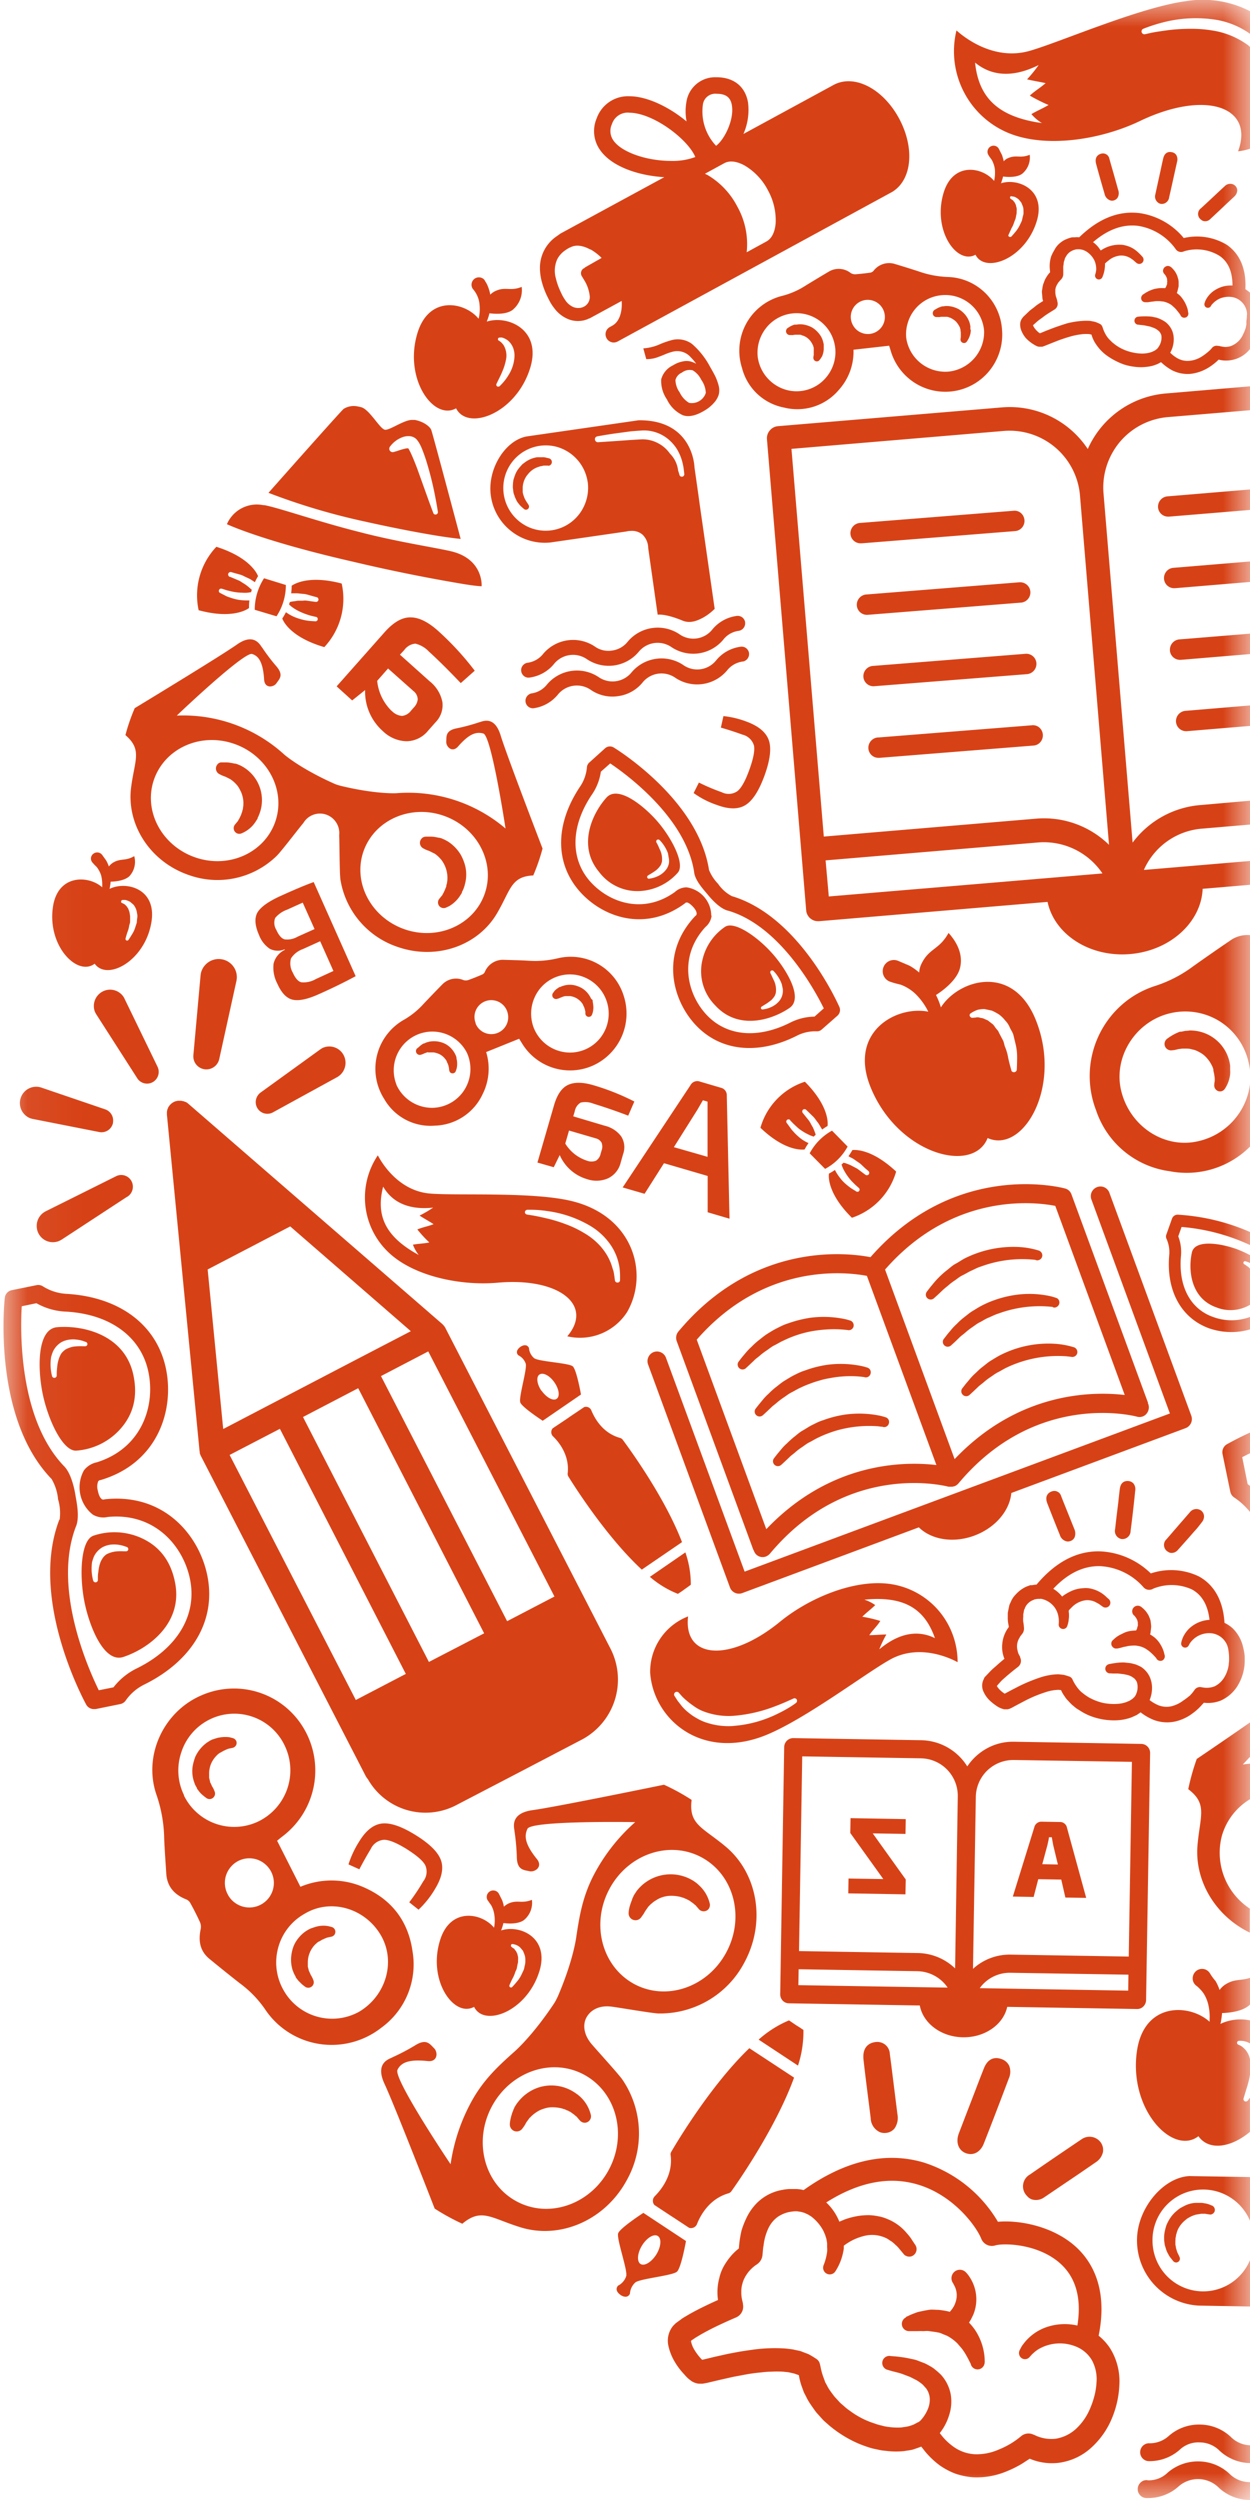
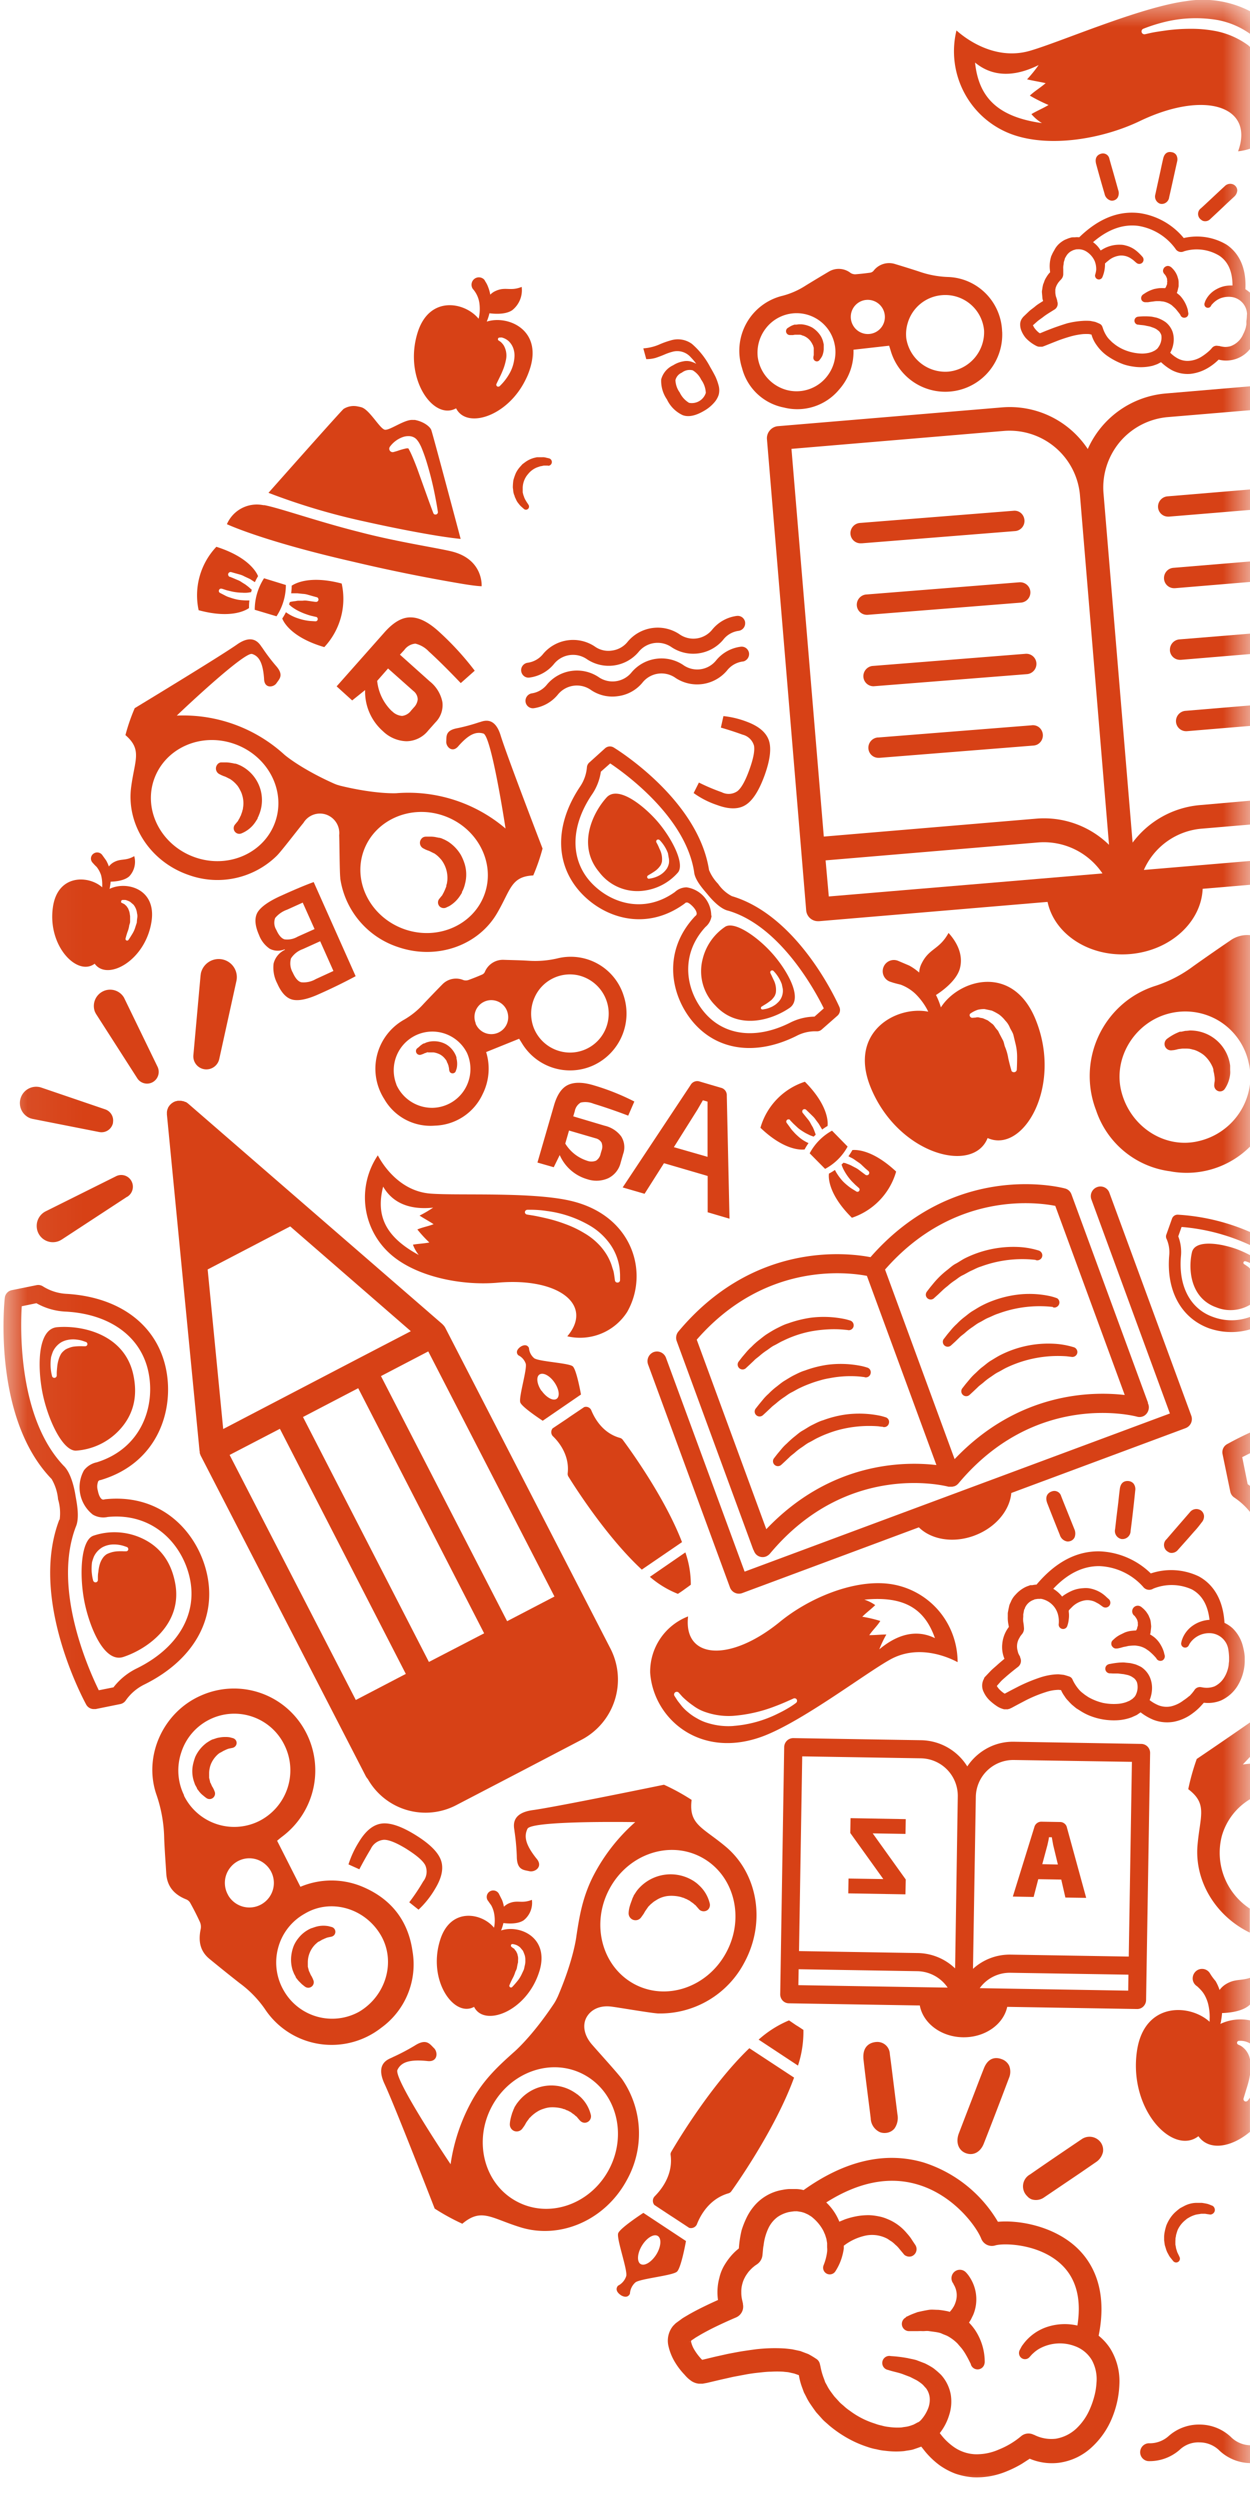
<svg xmlns="http://www.w3.org/2000/svg" width="23" height="46" fill="none" viewBox="0 0 23 46">
  <g clip-path="url(#a)">
    <mask id="b" width="23" height="46" x="0" y="0" maskUnits="userSpaceOnUse" style="mask-type:luminance">
      <path fill="#fff" d="M.062 0H23v46H.062z" />
    </mask>
    <g fill="#d74116" mask="url(#b)">
      <path d="M20.577 27.64q.012-.12.027-.239c.016-.14.104-.154.157-.15a.14.14 0 0 1 .097.048.17.17 0 0 1 .03.13q-.039.388-.085.742a.15.15 0 0 1-.156.148h-.007a.15.15 0 0 1-.122-.183l.025-.22zM7.828 15.394h.086a.5.5 0 0 1 .092.007l.045.009.025.005h.013l.016.006h.008l.065.028q.032.016.066.036a.75.75 0 0 1 .236.246q.045.083.072.173a.67.67 0 0 1 .005.356.6.6 0 0 1-.04.12l-.015.028v.007l-.004.01v.005l-.01.016-.02.031a.6.6 0 0 1-.203.196l-.062.029a.11.11 0 0 1-.103-.014.105.105 0 0 1-.02-.146l.043-.053c.018-.016.02-.033.032-.05a1 1 0 0 0 .048-.107l.009-.022v-.01.005-.008q.002-.015.008-.03l.006-.026c0-.015.004-.024.005-.042a.55.55 0 0 0-.11-.378l-.031-.035-.033-.033-.034-.028-.034-.024h-.005l.014.005-.012-.005-.023-.011-.042-.021a.3.3 0 0 0-.054-.022q-.042-.017-.044-.019l-.035-.018a.115.115 0 0 1-.035-.175.1.1 0 0 1 .075-.04m9.485 3.14c.325-.511 1.32-.813 1.742.223.5 1.23-.227 2.475-.883 2.182-.265.672-1.65.298-2.152-.932-.415-1.021.473-1.51 1.06-1.393l-.023-.045a1.2 1.2 0 0 0-.213-.283.8.8 0 0 0-.274-.17c-.086-.02-.135-.035-.135-.035l-.049-.016-.022-.008a.205.205 0 0 1-.105-.27.205.205 0 0 1 .27-.107l.202.086q.098.054.182.128.005-.092.048-.173c.139-.277.323-.247.492-.556.122.133.288.379.206.664-.066.219-.323.406-.437.478a1.3 1.3 0 0 1 .09.227m.54.173a.05.05 0 0 0 .035.02l.066-.005a.12.12 0 0 1 .068 0c.023.008.043.007.069.015l.086.038.08.062c.028.018.047.056.072.087l.037.044.027.055.058.11c.021.035.026.08.039.12q.045.105.063.218c.03.133.058.224.058.224v.007a.054.054 0 0 0 .098-.013s.007-.096.007-.243q0-.128-.032-.252l-.034-.142c-.01-.048-.043-.094-.066-.141a.4.4 0 0 0-.086-.133.6.6 0 0 0-.114-.112 1 1 0 0 0-.134-.072l-.133-.028a.5.5 0 0 0-.121.012.5.5 0 0 0-.146.075.05.05 0 0 0-.007.036l.008.017zm3.96-12.865a.075.075 0 0 1-.094-.05l-.02-.028-.055-.069q-.017-.02-.039-.04t-.044-.04a.4.4 0 0 0-.162-.069c-.021 0-.04-.005-.06-.006h-.062q-.03.002-.058.007a1 1 0 0 0-.093.013h-.049a.08.08 0 0 1-.065-.03.08.08 0 0 1 .015-.107q0-.002.035-.024a.6.6 0 0 1 .101-.055q.035-.015.075-.027a1 1 0 0 1 .092-.016 1 1 0 0 1 .102 0h.007l.017-.022q.002-.013.01-.027l.01-.028v-.029c0-.01.007-.02 0-.029v-.028q-.002-.014-.007-.026l-.01-.023a.2.2 0 0 0-.029-.043.1.1 0 0 1-.03-.06.1.1 0 0 1 .024-.064.1.1 0 0 1 .061-.03.1.1 0 0 1 .064.023q.01.007.019.017a.4.4 0 0 1 .096.147l.017.057a.3.3 0 0 1 .007.06v.062c0 .02-.008.038-.011.057l-.013.051-.01.024q.03.023.06.05a.6.6 0 0 1 .1.146.6.6 0 0 1 .042.113l.007.046a.08.08 0 0 1-.004.06.07.07 0 0 1-.046.037M9.152 23.602c-.645.057-1.46-.102-1.934-.497a1.39 1.39 0 0 1-.266-1.847c.06.116.37.658.968.704.506.04 1.862-.035 2.58.133 1.152.269 1.447 1.334 1.04 2.045a1.03 1.03 0 0 1-1.102.448c.488-.574-.154-1.088-1.286-.986m-1.18-1.382c-.278.03-.694.007-.922-.386-.135.526.032.92.655 1.258a.7.7 0 0 1-.107-.19c.1-.018.197-.02.302-.04a2.4 2.4 0 0 1-.221-.24c.102-.043.194-.056.299-.097-.086-.057-.172-.102-.258-.158q.131-.066.252-.148m1.732.13.095.015c.06.01.147.028.25.052q.174.04.343.103.19.068.363.173.171.1.303.25.058.068.105.144a1 1 0 0 1 .072.144c.02.047.03.092.044.131s.018.076.023.106l.013.095a.05.05 0 0 0 .017.028.05.05 0 0 0 .063-.003.05.05 0 0 0 .014-.03v-.104q-.002-.05-.009-.12a1 1 0 0 0-.034-.153 1 1 0 0 0-.184-.345 1.2 1.2 0 0 0-.343-.292 2.1 2.1 0 0 0-.773-.26 2 2 0 0 0-.264-.023h-.101a.05.05 0 0 0-.031.015.05.05 0 0 0-.012.033.046.046 0 0 0 .046.04zm9.378 11.196a.13.13 0 0 1 .082-.026l.343.006q.044 0 .08.029a.12.12 0 0 1 .044.071l.355 1.296-.383-.006-.076-.331-.423-.007-.085.327-.383-.007.396-1.278a.13.13 0 0 1 .05-.074m.383.762-.086-.357-.026-.145H19.3c0 .026-.012.074-.027.143l-.095.353zm-1.536-6.052c-.39.145-.794.074-1.022-.152l-3.25 1.21a.176.176 0 0 1-.226-.105l-1.507-4.103a.18.18 0 0 1 .104-.227.177.177 0 0 1 .226.105l1.447 3.935 7.825-2.91-1.444-3.937a.177.177 0 0 1 .104-.228.174.174 0 0 1 .227.105l1.507 4.102a.18.18 0 0 1-.006.136.18.18 0 0 1-.1.092l-3.206 1.193c-.028.32-.289.639-.68.784M2.38 16.123c-.094.086-.27.098-.344.1a1 1 0 0 1-.013.093q-.002.022-.008.04c.301-.15.866-.01.773.599-.11.722-.814 1.103-1.046.777-.318.242-.877-.328-.767-1.05.091-.6.657-.578.906-.355v-.03a.7.7 0 0 0-.021-.193.5.5 0 0 0-.083-.154c-.035-.032-.054-.055-.054-.055l-.02-.022-.008-.01a.11.11 0 0 1 .027-.157.115.115 0 0 1 .16.027l.071.099q.03.053.05.111a.3.3 0 0 1 .072-.067c.147-.091.227-.025.395-.123a.39.39 0 0 1-.09.37m-.145.486.032.017a.1.1 0 0 1 .033.02c.008.01.019.016.028.027l.029.042.02.051q.009.03.012.06l.005.031v.102c0 .022-.01.046-.016.067a.5.5 0 0 1-.032.122c-.024.07-.036.122-.036.122a.03.03 0 0 0 .022.036.03.03 0 0 0 .032-.012s.03-.043.072-.113a.5.5 0 0 0 .056-.128l.025-.076q.002-.042.008-.086a.2.2 0 0 0-.004-.087.3.3 0 0 0-.066-.159l-.059-.05a.3.3 0 0 0-.062-.028.1.1 0 0 0-.044-.008h-.037a.03.03 0 0 0-.017.009.02.02 0 0 0-.006.018.03.03 0 0 0 .001.023zm12.301 4.135a.5.5 0 0 0 .061.076q.036.042.078.079a.7.7 0 0 0 .172.12l.03.014a1 1 0 0 0-.072.117c-.068.009-.376.019-.813-.399a1.25 1.25 0 0 1 .818-.847c.447.449.424.767.417.814a1 1 0 0 0-.101.067c0-.01-.011-.021-.018-.034l-.043-.073-.056-.075a.4.4 0 0 0-.06-.07l-.058-.057-.057-.055a.045.045 0 0 0-.062 0 .046.046 0 0 0 0 .059l.006.007.045.056.046.057a.4.4 0 0 1 .046.07q.02.038.041.072.017.037.027.064l.018.048.007.02v.005l-.036.035-.013-.004-.054-.02-.076-.038a1 1 0 0 1-.086-.053.5.5 0 0 1-.08-.063l-.064-.06-.061-.063v-.005a.04.04 0 0 0-.058 0 .04.04 0 0 0-.005.053zm-1.897-4.139-.024.005-.022.019c-.728.528-1.512.248-1.934-.235-.45-.518-.446-1.232.014-1.92a.74.74 0 0 0 .126-.353.13.13 0 0 1 .047-.093l.288-.26a.134.134 0 0 1 .16-.013c.063.039 1.552.96 1.752 2.253q.06.146.172.26v.004l.005.005a.7.7 0 0 0 .243.212c1.236.366 1.949 1.973 1.979 2.04a.14.14 0 0 1-.034.158l-.29.255a.13.13 0 0 1-.098.034.74.74 0 0 0-.37.086c-.732.365-1.438.275-1.888-.241-.42-.483-.593-1.303.022-1.96l.017-.015a.05.05 0 0 0 .015-.03c0-.015 0-.057-.066-.13-.066-.07-.1-.08-.114-.081m.454.247a.32.32 0 0 1-.112.204c-.49.532-.35 1.194-.008 1.586.364.418.944.484 1.556.18.142-.074.298-.114.458-.116l.171-.152c-.165-.336-.806-1.515-1.755-1.796-.157-.032-.326-.23-.383-.3s-.236-.258-.248-.414c-.153-.993-1.231-1.787-1.544-1.997l-.172.152a1 1 0 0 1-.172.432c-.382.573-.394 1.165-.03 1.583.344.39.974.62 1.563.2a.32.32 0 0 1 .216-.087.53.53 0 0 1 .454.518zm2.965 16.882.608.849-.006.273-1.052-.018.005-.273.64.01-.608-.848.005-.273 1.016.018-.005.272zM2.08 20.658a.216.216 0 0 1-.252.172L.6 20.588l-.038-.01a.3.3 0 0 1-.18-.379.3.3 0 0 1 .371-.19l1.182.403a.216.216 0 0 1 .143.246m13.104.85-.284-.287a1.03 1.03 0 0 1 .411-.417l.287.293c-.095.175-.24.318-.415.411m-3.751-.598a.37.37 0 0 1 .036.323l-.045.157a.43.43 0 0 1-.231.29.53.53 0 0 1-.386.017.79.79 0 0 1-.505-.444l-.11.224-.3-.086.304-1.05q.086-.3.262-.38t.474.01q.385.114.743.297l-.113.26a10 10 0 0 0-.638-.22.4.4 0 0 0-.235-.021.23.23 0 0 0-.11.159l-.028.095.577.172c.122.028.23.097.305.197m-.357.122a.17.17 0 0 0-.113-.087l-.49-.143-.069.24c.092.15.233.261.4.315a.23.23 0 0 0 .165 0 .2.2 0 0 0 .086-.13l.018-.06a.2.2 0 0 0 .001-.135z" />
      <path d="M13.345 17.051c.172-.104.583.18.851.477.258.283.601.837.33 1.019-.329.224-.945.414-1.365-.047a.89.89 0 0 1-.232-.854 1 1 0 0 1 .416-.595m.657 1.507q.005.009.014.013a.04.04 0 0 0 .02.003l.039-.007a.4.4 0 0 0 .098-.03.3.3 0 0 0 .064-.032.3.3 0 0 0 .066-.05.3.3 0 0 0 .06-.071.3.3 0 0 0 .04-.19l-.018-.086a.7.7 0 0 0-.152-.242.04.04 0 0 0-.026-.011l-.014.003-.012.008a.04.04 0 0 0-.005.041l.017.034.04.086a.4.4 0 0 1 .042.242.3.3 0 0 1-.02.055.3.3 0 0 1-.036.049.2.2 0 0 1-.044.042 1 1 0 0 1-.123.083l-.03.019a.034.034 0 0 0-.02.041m-12.256.058a.3.3 0 0 1 .15-.376.296.296 0 0 1 .386.117l.619 1.276a.217.217 0 0 1-.09.278.214.214 0 0 1-.283-.067l-.764-1.192zm14.174 2.881-.059-.056a.4.4 0 0 0-.073-.058l-.076-.053c-.025-.017-.053-.029-.074-.04-.021-.013-.019-.011-.027-.015q.039-.054.073-.114c.086-.008.382 0 .805.396a1.26 1.26 0 0 1-.814.85c-.455-.45-.43-.77-.422-.813a1 1 0 0 0 .11-.067l.018.035a1 1 0 0 0 .127.173 1 1 0 0 0 .086.078q.037.031.078.058l.081.05a.04.04 0 0 0 .03.008.04.04 0 0 0 .033-.045.04.04 0 0 0-.015-.027l-.065-.058-.063-.063a1 1 0 0 1-.162-.238q-.016-.037-.021-.054l-.006-.015.035-.034h.005l.02.005c.013 0 .029.01.048.016q.028.01.064.026l.074.039q.038.018.071.043l.058.044.058.043.007.005a.044.044 0 0 0 .07-.04q-.002-.016-.014-.028zm-4.085-5.107a.88.88 0 0 1-.811-.345c-.4-.477-.133-1.07.133-1.367.214-.246.714.167.96.46.257.308.483.757.359.914a1 1 0 0 1-.641.338m.47-.604-.015-.087a.7.7 0 0 0-.153-.242.04.04 0 0 0-.027-.01q-.015 0-.026.01a.04.04 0 0 0-.006.043l.018.033q.016.03.039.086a.4.4 0 0 1 .044.24.4.4 0 0 1-.02.056.4.4 0 0 1-.127.126 1 1 0 0 1-.077.048l-.031.019a.033.033 0 0 0 0 .057.03.03 0 0 0 .023.003l.038-.007a.5.5 0 0 0 .162-.062.4.4 0 0 0 .125-.12.3.3 0 0 0 .036-.094.3.3 0 0 0-.002-.097zm-9.967 6.235-1.202.787-.03.017a.297.297 0 0 1-.43-.248.3.3 0 0 1 .165-.289l1.288-.642a.213.213 0 0 1 .288.083.217.217 0 0 1-.076.292zm17.187 5.507.042.107.2.498a.2.2 0 0 1 .006.153.13.13 0 0 1-.077.069.14.14 0 0 1-.061.008.17.17 0 0 1-.134-.12q-.117-.29-.23-.58c-.064-.164.053-.212.085-.222a.13.13 0 0 1 .169.087m.965-23.839a.1.1 0 0 1-.056 0 .16.16 0 0 1-.11-.123q-.08-.272-.155-.548c-.04-.153.069-.185.1-.192a.12.12 0 0 1 .144.097l.028.1q.068.235.133.471a.17.17 0 0 1-.007.138.12.12 0 0 1-.078.057m.867.061h-.006a.14.14 0 0 1-.092-.172l.043-.198.054-.246q.022-.106.047-.214c.028-.125.109-.13.156-.12a.12.12 0 0 1 .086.053.16.16 0 0 1 .015.12c-.05.223-.098.446-.146.654a.14.14 0 0 1-.101.121.14.14 0 0 1-.056.003m.508 29.169q.059-.283.156-.555s.483-.326.98-.672v.633l-.132.141q.066-.01.133-.015v.653a1.16 1.16 0 0 0-.52.68 1.23 1.23 0 0 0 .515 1.333v.442c-.631-.306-1.017-.95-.962-1.606.047-.544.19-.76-.17-1.033m-1.976 6.451a.255.255 0 0 1 .362.044.24.24 0 0 1 .045.18.3.3 0 0 1-.132.189l-.289.199-.293.198-.365.247a.26.26 0 0 1-.23.04.2.2 0 0 1-.085-.059.25.25 0 0 1 .053-.401c.27-.188.567-.39.934-.638M9.925 36.27c-.228.743-1.016 1.036-1.202.656-.367.204-.858-.483-.626-1.225.189-.617.772-.504.993-.231l.006-.031a.7.7 0 0 0 0-.205.5.5 0 0 0-.06-.18c-.03-.04-.047-.066-.047-.066l-.018-.025-.006-.012a.12.12 0 0 1 .057-.154.12.12 0 0 1 .156.045l.059.117a.6.6 0 0 1 .035.125.3.3 0 0 1 .086-.06c.165-.073.237.009.429-.067a.41.41 0 0 1-.151.376c-.11.075-.294.062-.373.051a1 1 0 0 1-.028.097l-.015.04c.335-.114.897.123.705.75m-.524-.472a.03.03 0 0 0 .009.022q.015.013.03.023c.011.007.026.014.03.026.006.013.018.02.026.033l.023.048.013.057a.3.3 0 0 1 0 .065v.033l-.009.037-.013.07c-.004.024-.018.046-.028.069a.6.6 0 0 1-.051.122c-.036.071-.057.123-.057.123a.03.03 0 0 0 0 .024l.007.01.01.007a.03.03 0 0 0 .034-.008s.04-.04.093-.106a.6.6 0 0 0 .08-.126l.036-.077c.012-.026.015-.058.022-.086a.3.3 0 0 0 .01-.093.3.3 0 0 0-.01-.092 1 1 0 0 0-.034-.086l-.052-.062a.3.3 0 0 0-.06-.04.3.3 0 0 0-.083-.022l-.01.003a.03.03 0 0 0-.015.015zM23 6.422a.56.56 0 0 1-.577.195 1 1 0 0 1-.195.152.8.8 0 0 1-.321.11.63.63 0 0 1-.343-.067 1 1 0 0 1-.201-.148l-.064.034q-.045.018-.09.032a.9.9 0 0 1-.36.015 1 1 0 0 1-.173-.04 1.3 1.3 0 0 1-.311-.163.8.8 0 0 1-.189-.194.6.6 0 0 1-.093-.192l-.043-.009a1 1 0 0 0-.107 0 1.3 1.3 0 0 0-.232.043 3 3 0 0 0-.237.078l-.119.047-.125.05-.041.015h-.051a.1.1 0 0 1-.034-.005l-.017-.006a.7.7 0 0 1-.204-.151.5.5 0 0 1-.086-.15.3.3 0 0 1-.015-.12.2.2 0 0 1 .032-.087l.01-.013.004-.006.012-.014.111-.106c.037-.032.073-.055.11-.087s.095-.066.143-.097a.2.2 0 0 1-.015-.07l-.008-.093q0-.023.005-.046l.007-.048.01-.046.017-.043q.014-.046.04-.086a.5.5 0 0 1 .052-.075l.02-.021-.005-.054a.6.6 0 0 1 .026-.243l.023-.05q.015-.03.033-.059a.4.4 0 0 1 .083-.113.5.5 0 0 1 .112-.079l.066-.027.053-.016.026-.003h.043a.3.3 0 0 1 .07 0h.006q.532-.518 1.115-.444c.316.047.604.21.808.458.27-.063.552-.019.79.123.172.117.368.354.344.819q.045.027.085.063zm-3.995-.436-.009.013s.008-.008.01-.013m3.94-.2a.33.33 0 0 0-.258-.317.43.43 0 0 0-.228.018.4.4 0 0 0-.144.098l-.02.02-.019.032a.064.064 0 0 1-.111-.012.07.07 0 0 1-.003-.044l.012-.036q.008-.02.02-.041a.47.47 0 0 1 .189-.183.54.54 0 0 1 .294-.067q0-.387-.243-.549a.8.8 0 0 0-.649-.081.12.12 0 0 1-.158-.047 1.05 1.05 0 0 0-.686-.421q-.421-.053-.83.3a.5.5 0 0 1 .14.153l.045-.027a.6.6 0 0 1 .32-.079q.046 0 .091.013a.5.5 0 0 1 .157.067q.03.02.057.043a1 1 0 0 1 .074.071l.026.029a.08.08 0 0 1 0 .104.08.08 0 0 1-.11.008l-.009-.007-.023-.02a.4.4 0 0 0-.062-.049.32.32 0 0 0-.203-.06.4.4 0 0 0-.201.077l-.058.047-.018.018h-.006v.023a.6.6 0 0 1-.047.23.07.07 0 0 1-.125.012.07.07 0 0 1-.01-.05q.014-.045.02-.091a.4.4 0 0 0-.028-.165.4.4 0 0 0-.156-.177.27.27 0 0 0-.171-.038H19.8l-.02.006a.2.2 0 0 0-.045.015l-.028.014a.25.25 0 0 0-.093.097l-.018.03-.01.036-.012.037-.004.042a.3.3 0 0 0-.006.086v.087a.14.14 0 0 1-.039.102l-.006.008a.2.2 0 0 0-.032.035.2.2 0 0 0-.031.044.2.2 0 0 0-.023.046l-.01.025q.001.012-.005.025v.051q0 .026.005.051a.2.2 0 0 0 .014.052l.016.054v.013a.124.124 0 0 1-.058.156c-.07.045-.143.086-.21.14-.032.024-.069.048-.098.073l-.08.071q.015.04.044.073a.4.4 0 0 0 .074.071l.012.004.114-.047.124-.048q.129-.047.258-.087.136-.035.277-.045a1 1 0 0 1 .153 0l.086.017q.044.016.086.036.032.016.047.05l.009.024a.6.6 0 0 0 .083.169.4.4 0 0 0 .042.049l.047.047.051.041a.8.8 0 0 0 .24.124.9.9 0 0 0 .264.044.6.6 0 0 0 .126-.015q.03-.008.057-.018l.051-.025.022-.017.012-.008.005-.005.02-.023c0-.006.005-.008.009-.015a.3.3 0 0 0 .049-.21.2.2 0 0 0-.047-.08c-.016-.01-.028-.023-.045-.033a.3.3 0 0 0-.056-.027l-.062-.022-.07-.014c-.045-.012-.095-.012-.143-.02h-.012a.074.074 0 0 1-.06-.077.074.074 0 0 1 .068-.07 1.2 1.2 0 0 1 .253 0l.085.018q.094.029.172.086a.4.4 0 0 1 .123.173.45.45 0 0 1 .017.208.5.5 0 0 1-.06.178.6.6 0 0 0 .14.106c.065.035.14.05.213.043a.5.5 0 0 0 .222-.075 1 1 0 0 0 .15-.115q.025-.024.041-.044a.11.11 0 0 1 .115-.04h.017q.054.015.109.019.053 0 .103-.014a.4.4 0 0 0 .234-.224.6.6 0 0 0 .044-.11c.005-.015.009-.042.014-.065V5.91a1 1 0 0 0 .01-.124m-8.588 30.902.01-.627.063-3.916a.17.17 0 0 1 .051-.117.17.17 0 0 1 .118-.047l2.351.039a1.02 1.02 0 0 1 .849.482 1.03 1.03 0 0 1 .472-.384 1 1 0 0 1 .393-.07l2.336.04a.165.165 0 0 1 .163.172l-.064 3.916-.01.626a.17.17 0 0 1-.051.118.16.16 0 0 1-.115.046l-2.389-.04c-.07.324-.41.566-.814.56s-.735-.259-.795-.586h-.053l-2.35-.039a.16.16 0 0 1-.12-.05.17.17 0 0 1-.045-.123m6.403-.06.004-.294-2.17-.035a.68.68 0 0 0-.566.283zm-2.16-.663 2.17.036.058-3.583-2.17-.034a.69.69 0 0 0-.702.684l-.052 3.159a1 1 0 0 1 .696-.262m-.976-2.905a.69.69 0 0 0-.68-.707l-2.182-.036-.059 3.583 2.185.036c.256.004.502.105.687.283zm-.82 3.502.634.01a.69.69 0 0 0-.558-.302l-2.184-.036-.005.293zm-3.015 1.125.823.541c-.352.97-1.116 2.041-1.16 2.099a.1.1 0 0 1-.047.03c-.415.119-.56.519-.584.577a.12.12 0 0 1-.14.058l-.284-.187-.073-.047-.283-.187a.12.12 0 0 1 0-.152c.041-.045.354-.336.3-.763q-.006-.03.008-.057s.675-1.18 1.44-1.912M22.44 3.871l-.17.159a.13.13 0 0 1-.116.039.1.1 0 0 1-.051-.024.13.13 0 0 1-.045-.166.13.13 0 0 1 .04-.047c.13-.118.267-.25.438-.407a.14.14 0 0 1 .147-.035.125.125 0 0 1 .083.115.17.17 0 0 1-.053.11l-.136.126zm-7.79 33.394c.03.017.08.05.133.086a2 2 0 0 1-.1.656l-.724-.478q.25-.224.559-.354zm3.3 1.19q.074-.196.15-.388c.086-.227.241-.212.327-.18a.24.24 0 0 1 .142.123.3.3 0 0 1-.005.229c-.157.416-.311.82-.462 1.203-.061.156-.191.226-.326.178l-.011-.004c-.133-.054-.182-.202-.123-.36l.137-.357zM3.675 26.736v-.023l-.004-.02-.6-6.186v-.047l.004-.025.005-.02.007-.018.01-.025.01-.014.018-.025.011-.01a.2.2 0 0 1 .04-.033l.02-.013.022-.009.021-.008q.013.002.027-.006h.066l.037.008h.009l.031.014h.01l.022.015.017.012 4.68 4.059.017.018.013.014q.015.018.026.039l3.04 5.904a1.25 1.25 0 0 1-.527 1.671l-1.157.605-1.152.6a1.22 1.22 0 0 1-1.63-.478.3.3 0 0 1-.036-.05L3.691 26.78zm6.527 2.64-2.322-4.51-.87.454 2.321 4.51zm-2.31 1.204 1.016-.527-2.317-4.51-1.016.53zm-1.345.7.92-.48-2.317-4.51-.925.481zm-2.44-4.986 2.47-1.289.982-.511-2.219-1.928-1.519.792zm12.266 11.5.025.19.115.921a.34.34 0 0 1-.055.26.23.23 0 0 1-.16.081.24.24 0 0 1-.105-.013.29.29 0 0 1-.172-.259c-.044-.357-.092-.713-.132-1.072-.033-.3.182-.327.242-.33a.23.23 0 0 1 .168.06.23.23 0 0 1 .074.162m-2.591-25.778a.14.14 0 0 1-.066.138.1.1 0 0 1-.05.018.44.44 0 0 0-.29.167.72.72 0 0 1-.943.137.447.447 0 0 0-.613.086.7.7 0 0 1-.447.247.7.7 0 0 1-.496-.111.45.45 0 0 0-.615.086.7.7 0 0 1-.446.248.137.137 0 0 1-.146-.119.14.14 0 0 1 .107-.154.44.44 0 0 0 .29-.167.72.72 0 0 1 .944-.136.45.45 0 0 0 .612-.087.72.72 0 0 1 .944-.136.445.445 0 0 0 .613-.086.7.7 0 0 1 .446-.247.135.135 0 0 1 .138.066q.014.023.018.05m-9.717 2.012h.086q.045 0 .092.008l.046.008.024.006h.018l.016.006h.007l.065.027q.033.016.067.037a.71.71 0 0 1 .286.859l-.014.034c0 .01-.01.018-.014.027v.008l-.005.01v.005l-.01.016-.02.031a.56.56 0 0 1-.265.224.103.103 0 0 1-.144-.096q0-.036.022-.064l.043-.052c.018-.017.02-.033.032-.05s.02-.043.034-.066l.014-.04.008-.023.004-.01v.005-.008q.002-.015.009-.03l.005-.027c0-.014.004-.024.005-.041a.5.5 0 0 0-.019-.199.4.4 0 0 0-.038-.093.5.5 0 0 0-.052-.086l-.032-.036-.032-.031-.035-.029-.034-.023.011.004-.012-.005-.023-.011-.041-.021a.3.3 0 0 0-.055-.022l-.044-.019-.035-.018a.116.116 0 0 1-.039-.172.1.1 0 0 1 .069-.043m5.472 10.909s-.074-.063.028-.147l.021-.015c.115-.064.147.028.147.028a.27.27 0 0 0 .096.188c.086.063.639.087.71.15s.151.518.151.518l-.704.483s-.377-.245-.412-.335.126-.605.1-.714a.27.27 0 0 0-.137-.156m.429.653c.086.123.209.192.274.15s.05-.173-.036-.3-.208-.192-.275-.15c-.067.04-.052.175.033.3z" />
      <path d="M13.71 11.452a.14.14 0 0 1-.115.155.43.43 0 0 0-.29.167.72.72 0 0 1-.944.137.45.45 0 0 0-.612.086.72.72 0 0 1-.944.136.45.45 0 0 0-.614.087.7.7 0 0 1-.446.247.13.13 0 0 1-.102-.026.14.14 0 0 1-.05-.144.14.14 0 0 1 .113-.102.44.44 0 0 0 .29-.166.72.72 0 0 1 .943-.137.43.43 0 0 0 .324.078.44.44 0 0 0 .29-.167.72.72 0 0 1 .943-.137.445.445 0 0 0 .613-.086.7.7 0 0 1 .447-.247.14.14 0 0 1 .102.027.14.14 0 0 1 .053.092m1.882 13.02-.086-.008a2 2 0 0 0-.234-.005q-.165.006-.328.034a2 2 0 0 0-.362.101 2 2 0 0 0-.172.075c-.058.025-.11.06-.164.086s-.098.066-.145.096q-.066.044-.125.096c-.037.032-.075.056-.103.087l-.075.071-.068.063-.006.006a.09.09 0 0 1-.123 0 .09.09 0 0 1-.009-.123l.06-.078.073-.086a1 1 0 0 1 .102-.106q.061-.063.13-.118c.05-.038.1-.082.157-.118s.118-.074.182-.106c.065-.032.13-.067.199-.087q.202-.073.414-.105a1.9 1.9 0 0 1 .63.023c.061.013.1.028.098.026a.093.093 0 0 1 .067.113.09.09 0 0 1-.112.063M10.088 8.567h-.082l-.024.005-.028.006h-.008l-.02.007-.042.014a.4.4 0 0 0-.166.122.4.4 0 0 0-.1.247v.085c0 .015.007.032.01.047.003.016.008.022.011.032q.009.031.025.06a1 1 0 0 0 .053.084l.006.01a.06.06 0 0 1 0 .07.06.06 0 0 1-.042.023.06.06 0 0 1-.044-.017l-.045-.04a.3.3 0 0 1-.046-.051.3.3 0 0 1-.051-.08l-.024-.052c0-.014-.01-.03-.015-.045l-.007-.025-.006-.036c0-.02-.005-.042-.007-.064a1 1 0 0 1 .01-.133 1 1 0 0 1 .045-.13.5.5 0 0 1 .077-.115l.045-.05.054-.04a.5.5 0 0 1 .168-.078l.044-.01h.101a.2.2 0 0 1 .068.008l.052.012a.07.07 0 0 1 .054.075.07.07 0 0 1-.069.063zm-5.263 3.35q.115.173.249.33c.156.173.067.245.014.323-.052.079-.226.107-.229-.08-.02-.28-.086-.416-.221-.457-.136-.04-1.186.942-1.385 1.134a2.76 2.76 0 0 1 1.982.721s.286.249.902.526q.029.013.062.025l.064.019c.655.159 1.03.137 1.03.137a2.76 2.76 0 0 1 2.009.65c-.042-.274-.271-1.708-.408-1.748-.138-.04-.267.015-.454.225-.115.146-.235.018-.229-.077s-.02-.207.208-.247q.201-.042.397-.108c.047-.006.277-.143.395.24.118.384.772 2.083.772 2.083q-.068.254-.171.495c-.41.02-.413.26-.66.685-.343.6-1.106.88-1.828.633a1.57 1.57 0 0 1-1.063-1.26v-.014c-.013-.114-.014-.654-.02-.784a.36.36 0 0 0-.238-.379.354.354 0 0 0-.42.153c-.085.1-.41.527-.49.604l-.01.01a1.56 1.56 0 0 1-1.608.345c-.721-.247-1.155-.94-1.061-1.625.065-.492.206-.681-.106-.95q.067-.255.171-.496s1.552-.94 1.88-1.17c.328-.232.433.024.466.057M7.448 17.1c.618.212 1.277-.087 1.473-.662s-.145-1.218-.762-1.43-1.276.087-1.473.663c-.196.576.146 1.216.762 1.429m-4.616-2.752c-.197.577.146 1.217.763 1.429s1.275-.086 1.472-.663c.196-.576-.145-1.217-.763-1.429s-1.273.085-1.472.663m4.655 19.677q-.28-.173-.42-.173a.29.29 0 0 0-.245.169 7 7 0 0 0-.21.374l-.2-.09a1.8 1.8 0 0 1 .195-.418q.186-.306.419-.334t.619.211.467.46-.104.527a1.7 1.7 0 0 1-.307.387l-.171-.136q.14-.183.257-.384a.29.29 0 0 0 .039-.295q-.06-.121-.34-.298m4.86-27.763a.44.44 0 0 1 .386.066c.136.118.25.262.334.423q.065.111.1.183a1 1 0 0 1 .058.165.33.33 0 0 1 0 .165.4.4 0 0 1-.086.147.7.7 0 0 1-.181.147q-.236.14-.395.081a.6.6 0 0 1-.29-.289.6.6 0 0 1-.106-.37.4.4 0 0 1 .22-.259.5.5 0 0 1 .18-.071.3.3 0 0 1 .136 0q.057.015.109.044a1 1 0 0 0-.1-.119.33.33 0 0 0-.343-.101 1 1 0 0 0-.147.052 2 2 0 0 1-.16.06.6.6 0 0 1-.17.022l-.054-.198a.9.9 0 0 0 .282-.066q.111-.05.227-.082m.4.552a.23.23 0 0 0-.2.043.2.2 0 0 0-.118.138c.004.081.03.16.078.225q.058.122.172.192a.27.27 0 0 0 .309-.183.45.45 0 0 0-.086-.244.4.4 0 0 0-.155-.171" />
-       <path d="m12.778 8.596.076.535.02.148.276 1.924a1 1 0 0 1-.21.16c-.113.06-.241.114-.382.056-.326-.135-.456-.108-.456-.108l-.011-.071-.164-1.156a.35.35 0 0 0-.108-.25.3.3 0 0 0-.214-.065.3.3 0 0 0-.078.01l-1.395.202a1 1 0 0 1-.722-.205 1 1 0 0 1-.378-.652c-.07-.484.257-1.017.656-1.093l2.063-.298c1.01-.01 1.027.863 1.027.863m-1.965.272a.79.79 0 0 0-.579-.649.78.78 0 0 0-.817.29.788.788 0 0 0 .288 1.18.776.776 0 0 0 .96-.239.8.8 0 0 0 .149-.582m1.523-.75a.7.7 0 0 0-.553-.195q-.092.006-.182.014l-.31.042c-.182.027-.303.05-.303.05a.052.052 0 0 0-.041.064.054.054 0 0 0 .054.044l.304-.02.31-.022.172-.01a.6.6 0 0 1 .314.067.6.6 0 0 1 .225.195.52.52 0 0 1 .15.31l.025.078v.005a.046.046 0 0 0 .057.03.046.046 0 0 0 .032-.05l-.01-.086a1 1 0 0 0-.018-.1.9.9 0 0 0-.109-.273.8.8 0 0 0-.117-.143m-2.13 10.11a.3.3 0 0 1 .044-.037l.023-.016.013-.009.007-.004h.01l.039-.017.044-.013a.4.4 0 0 1 .208.003q.054.016.105.043a.43.43 0 0 1 .153.153l.027.05.02.014.006.018v.022l.005.023.005.042a.3.3 0 0 1 0 .075.3.3 0 0 1-.024.096.06.06 0 0 1-.05.039.063.063 0 0 1-.071-.056v-.04l-.009-.036c0-.012-.01-.028-.013-.044l-.012-.023-.006-.013v-.005l-.009-.016-.009-.015-.016-.02a.3.3 0 0 0-.043-.042.3.3 0 0 0-.107-.059.3.3 0 0 0-.058-.013h-.084l-.025.004h.006-.008l-.015.006-.026.009-.034.014-.026.011-.024.007a.07.07 0 0 1-.066-.013.07.07 0 0 1-.008-.1zm-4.31 1.078.031-.02a.297.297 0 0 1 .394.127.303.303 0 0 1-.109.401l-1.19.653a.214.214 0 0 1-.313-.232.22.22 0 0 1 .086-.133zM17.863 6.062v.022l-.005.042a.4.4 0 0 1-.07.161.06.06 0 0 1-.059.024.064.064 0 0 1-.055-.072l.005-.04v-.085l-.005-.026V6.07l-.005-.019-.004-.015q-.001-.011-.01-.024a.4.4 0 0 0-.07-.1.4.4 0 0 0-.104-.067q-.013-.001-.027-.01l-.028-.006h-.052.008-.056a.1.1 0 0 0-.035.005h-.054a.07.07 0 0 1-.07-.094.07.07 0 0 1 .027-.037l.046-.027a.3.3 0 0 1 .052-.024l.028-.01.014-.005h.019l.043-.006h.047a.5.5 0 0 1 .201.06q.047.029.086.068a.44.44 0 0 1 .113.187l.012.055v.069zm4.038 33.978 1.1.018v.807a.936.936 0 0 0-1.045-.56.93.93 0 0 0-.75.92.94.94 0 0 0 .212.595.932.932 0 0 0 1.582-.234v.854l-.944-.017a1.2 1.2 0 0 1-.813-.38 1.2 1.2 0 0 1-.322-.842c.01-.583.497-1.15.98-1.162M16.4 3.54l-5.036 2.744a.15.15 0 0 1-.217-.096.15.15 0 0 1 .073-.17l.047-.026c.133-.073.165-.243.172-.337a1 1 0 0 0 0-.118l-.575.313a.1.1 0 0 1-.031.012q-.017.009-.035.016a.48.48 0 0 1-.328 0 .6.6 0 0 1-.263-.196 1 1 0 0 1-.082-.12q-.032-.06-.062-.122a1.5 1.5 0 0 1-.095-.26 1 1 0 0 1-.033-.27.7.7 0 0 1 .301-.558l.053-.037c.013-.008.008-.01.014-.012l.042-.023 1.878-1.02c-.455-.026-.968-.185-1.186-.506a.6.6 0 0 1-.057-.579.61.61 0 0 1 .601-.404c.326 0 .736.2 1.052.464a1 1 0 0 1 0-.376.533.533 0 0 1 .553-.437h.03c.301.012.5.18.548.466a1.1 1.1 0 0 1-.085.577l1.657-.901c.38-.207.911.065 1.208.618.297.554.234 1.148-.145 1.359m-5.533 1.052c-.086-.047-.241-.113-.374-.04h-.005l-.018.01a.4.4 0 0 0-.064.04.4.4 0 0 0-.08.067.4.4 0 0 0-.075.107.52.52 0 0 0-.022.345q.026.11.072.213.024.054.051.108a1 1 0 0 0 .061.096.34.34 0 0 0 .14.112.24.24 0 0 0 .158.006.2.2 0 0 0 .139-.227.7.7 0 0 0-.086-.253l-.057-.094a.105.105 0 0 1 .029-.142l.013-.006.02-.017.302-.172a1 1 0 0 0-.204-.157zm.713-2.52a.306.306 0 0 0-.32.212.3.3 0 0 0 .026.297c.146.216.605.379 1.067.379.151.004.301-.02.442-.072-.14-.332-.78-.815-1.215-.815m1.888-.135c-.023-.142-.104-.207-.257-.213h-.02a.23.23 0 0 0-.257.2.92.92 0 0 0 .243.757c.163-.124.333-.488.291-.742zm.662 1.56a1.13 1.13 0 0 0-.43-.455c-.085-.046-.24-.112-.373-.041l-.355.194.052.026c.232.138.42.338.544.579.143.255.203.548.172.84l.362-.198c.133-.073.163-.242.171-.337.01-.212-.04-.423-.143-.607m6.983 42.138a.5.5 0 0 0 .373-.141.85.85 0 0 1 .571-.207.84.84 0 0 1 .566.227.52.52 0 0 0 .37.154H23v.328h-.014a.84.84 0 0 1-.565-.23.54.54 0 0 0-.742-.012.84.84 0 0 1-.573.207.16.16 0 0 1-.122-.046.16.16 0 0 1-.05-.122.17.17 0 0 1 .112-.154.2.2 0 0 1 .066-.007zM18.292 3.33l.005-.028a.7.7 0 0 0 .008-.193.5.5 0 0 0-.057-.168l-.045-.062-.015-.024-.006-.011a.113.113 0 0 1 .049-.151.11.11 0 0 1 .15.05l.055.108a1 1 0 0 1 .033.117.2.2 0 0 1 .079-.058c.154-.068.222.01.399-.062a.39.39 0 0 1-.142.352c-.102.07-.274.058-.348.048a1 1 0 0 1-.026.087c0 .013-.01.025-.014.038.313-.103.838.116.658.7-.213.692-.95.966-1.126.614-.343.19-.798-.45-.585-1.145.177-.573.72-.467.928-.212m.286 1.029a.03.03 0 0 0 .031-.006s.036-.038.086-.1a.6.6 0 0 0 .073-.118l.034-.072.02-.087a.2.2 0 0 0 .01-.086.3.3 0 0 0-.009-.087l-.032-.077-.048-.058a.3.3 0 0 0-.056-.037.1.1 0 0 0-.042-.014l-.035-.006a.02.02 0 0 0-.018.005.03.03 0 0 0-.008.017.03.03 0 0 0 .008.021l.03.022a.06.06 0 0 1 .028.025c.006.01.015.017.023.03l.021.045c0 .016.008.034.012.053q.004.03 0 .06a.2.2 0 0 1-.006.066l-.013.066-.025.064a.5.5 0 0 1-.05.114l-.052.115-.006.013q-.001.008.001.015a.03.03 0 0 0 .023.017" />
      <path d="M18.44 6.102a1.06 1.06 0 0 1-.23.714 1.046 1.046 0 0 1-1.375.231 1.05 1.05 0 0 1-.448-.6l-.027-.086-.656.074c.01.27-.086.533-.265.734a1 1 0 0 1-1.013.33.99.99 0 0 1-.772-.725 1.04 1.04 0 0 1 .75-1.333q.225-.06.421-.187.21-.129.43-.259a.355.355 0 0 1 .398.029.16.16 0 0 0 .086.023q.138-.011.274-.03a.1.1 0 0 0 .06-.034.36.36 0 0 1 .402-.123q.213.064.429.134.265.094.547.103c.26.01.507.12.69.306.184.187.29.436.298.699m-3.077.259a.714.714 0 0 0-1.277-.311.73.73 0 0 0-.142.524.73.73 0 0 0 .536.603.71.71 0 0 0 .756-.276.72.72 0 0 0 .127-.543zm.917-.569a.315.315 0 0 0-.408-.26.314.314 0 0 0-.176.453.313.313 0 0 0 .584-.193m1.044-.36a.715.715 0 0 0-.621.512.7.7 0 0 0-.026.283.726.726 0 0 0 .784.61.73.73 0 0 0 .647-.756.716.716 0 0 0-.785-.649M23 .622a1.5 1.5 0 0 0-.6-.254 2.4 2.4 0 0 0-.953.032 3 3 0 0 0-.41.129.053.053 0 0 0-.004.096q.016.008.035.005l.11-.025c.07-.015.172-.03.294-.047q.209-.027.418-.028a2.4 2.4 0 0 1 .47.04 1.5 1.5 0 0 1 .61.266l.03.028v1.872a1 1 0 0 1-.219.048c.305-.83-.613-1.132-1.813-.554-.687.328-1.642.488-2.326.25a1.62 1.62 0 0 1-.89-.756A1.63 1.63 0 0 1 17.599.56c.114.103.673.57 1.35.375.572-.165 2.03-.805 2.887-.916A1.9 1.9 0 0 1 23 .206zm-3.759.908c-.122-.027-.23-.043-.343-.07q.115-.124.213-.263c-.294.146-.76.293-1.17-.046.066.635.41 1 1.231 1.114a.8.8 0 0 1-.194-.165c.103-.062.207-.103.315-.168a3 3 0 0 1-.344-.173c.096-.089.189-.141.292-.23M5.82 10.987l-.076-.021-.08-.023a.4.4 0 0 0-.094-.016l-.095-.01h-.118q.01-.07.01-.14c.072-.048.344-.192.92-.04a1.3 1.3 0 0 1-.32 1.17c-.63-.184-.76-.486-.773-.527q.037-.055.067-.115l.034.023a.8.8 0 0 0 .199.093 1 1 0 0 0 .111.03 1 1 0 0 0 .1.015l.096.006a.04.04 0 0 0 .045-.039.04.04 0 0 0-.032-.043h-.005l-.086-.02a1 1 0 0 1-.086-.027 1 1 0 0 1-.096-.038 1 1 0 0 1-.09-.045q-.044-.026-.074-.048a.3.3 0 0 1-.045-.038l-.012-.01c0-.017.01-.032.014-.048h.005l.021-.005.05-.008c.021 0 .045-.007.072-.01h.086a.3.3 0 0 1 .085 0l.075.011.073.01h.009a.04.04 0 0 0 .033-.008.05.05 0 0 0 .017-.03.05.05 0 0 0-.01-.033.04.04 0 0 0-.03-.016m-1.133.233c0-.206.06-.407.171-.58l.402.124c0 .205-.06.405-.172.576zm-.911 8.456a.24.24 0 0 1-.218-.259l.132-1.465.006-.043a.336.336 0 0 1 .4-.255.333.333 0 0 1 .253.401l-.315 1.432a.243.243 0 0 1-.258.189M8.392 7.513c-.416.233-.968-.546-.71-1.387.214-.699.873-.571 1.125-.26 0-.01.005-.021.007-.034a.8.8 0 0 0 .009-.235.5.5 0 0 0-.124-.282.137.137 0 0 1 .03-.184.135.135 0 0 1 .184.018l.02.035q.03.046.048.096a.7.7 0 0 1 .04.142.3.3 0 0 1 .095-.067c.187-.087.268.01.483-.076a.47.47 0 0 1-.172.427c-.123.086-.33.07-.421.058a1 1 0 0 1-.05.154c.381-.124 1.017.142.8.851-.258.841-1.15 1.17-1.364.744M9.454 6.44a.34.34 0 0 0-.097-.165.3.3 0 0 0-.12-.064.1.1 0 0 0-.033 0h-.012a.03.03 0 0 0-.03.028.03.03 0 0 0 .013.027l.01.006.025.017a.3.3 0 0 1 .06.069c.046.082.06.179.038.27a1 1 0 0 1-.046.16q-.03.077-.06.138l-.049.1-.018.038a.036.036 0 0 0 .018.048.04.04 0 0 0 .04-.006 1 1 0 0 0 .197-.262.7.7 0 0 0 .077-.294.4.4 0 0 0-.013-.11m-1.896 4.92c.156 0 .329.09.515.259q.364.33.662.722l-.257.228q-.36-.376-.586-.58a.5.5 0 0 0-.249-.146.28.28 0 0 0-.204.117l-.08.086.547.49c.121.095.204.23.234.381a.45.45 0 0 1-.127.374l-.133.15a.52.52 0 0 1-.404.198.65.65 0 0 1-.43-.185.97.97 0 0 1-.328-.757l-.238.191-.286-.259.878-.991q.251-.285.486-.278m-.343 1.727c.048.05.113.08.183.086a.24.24 0 0 0 .166-.098l.05-.057a.25.25 0 0 0 .072-.15.2.2 0 0 0-.08-.154L7.14 12.3l-.2.228a.9.9 0 0 0 .269.556zm.721-5.174c.04.12.54 2.003.54 2.003s-.14-.012-.43-.058c-.289-.047-.74-.129-1.353-.266a12 12 0 0 1-1.753-.524s1.288-1.455 1.381-1.543a.35.35 0 0 1 .268-.045q.03.005.058.013c.152.04.343.4.435.414.091.015.364-.194.515-.18h.037c.165.031.281.126.302.186m-.42.112a.3.3 0 0 0-.092.013.5.5 0 0 0-.252.185.063.063 0 0 0 .068.095l.07-.02q.08-.029.164-.047a.1.1 0 0 1 .04 0l.009.015.03.058c.041.086.081.187.12.288l.204.569c.056.155.096.259.096.259a.04.04 0 0 0 .04.028l.016-.003a.044.044 0 0 0 .028-.047s-.016-.11-.048-.274a6 6 0 0 0-.145-.596 3 3 0 0 0-.111-.317q-.017-.039-.04-.079a.4.4 0 0 0-.05-.069l-.006-.006-.011-.01-.008-.006a.2.2 0 0 0-.121-.036m.784 2.119c.6.143.561.643.561.643s-.1 0-.39-.05a31 31 0 0 1-1.974-.401c-1.67-.381-2.323-.691-2.323-.691a.6.6 0 0 1 .67-.35h.02c.272.05.987.303 1.74.492.683.18 1.41.289 1.696.357m-3.553.458a1 1 0 0 0-.058.11l-.033-.021c-.022-.014-.046-.032-.074-.045l-.086-.04a.4.4 0 0 0-.085-.035l-.08-.022-.077-.022a.046.046 0 0 0-.056.032.05.05 0 0 0 .026.055h.008l.068.028.07.03a.3.3 0 0 1 .075.04l.072.045.057.044.038.034.016.014h.005l-.015.049h-.015a.5.5 0 0 1-.143.008 1 1 0 0 1-.203-.024l-.086-.021-.086-.028h-.005a.04.04 0 0 0-.052.027.04.04 0 0 0 .02.05l.086.044q.044.025.093.039a1 1 0 0 0 .11.033q.058.014.117.018a1 1 0 0 0 .103.004h.031a1 1 0 0 0-.007.14c-.057.041-.33.202-.927.04a1.3 1.3 0 0 1 .326-1.167c.617.196.75.495.767.54" />
      <path d="m15.105 6.59-.025.034a.06.06 0 0 1-.058.025.066.066 0 0 1-.056-.073s0-.015.007-.041v-.134l-.005-.018-.005-.016q-.001-.01-.01-.024a.4.4 0 0 0-.03-.053.3.3 0 0 0-.143-.113q-.015-.002-.028-.01l-.027-.008h-.053.009-.055l-.036.006h-.054a.07.07 0 0 1-.06-.03.07.07 0 0 1-.012-.054.07.07 0 0 1 .03-.046l.045-.028a.3.3 0 0 1 .052-.024l.027-.01h.037l.043-.006h.047a.5.5 0 0 1 .2.06.5.5 0 0 1 .156.155.4.4 0 0 1 .043.1l.013.055v.092a.4.4 0 0 1-.026.116.3.3 0 0 1-.026.045m6.522 34.644v.058c0 .018.005.028.007.04q.004.04.018.076.007.03.022.058l.024.05.006.014a.07.07 0 0 1-.026.089.07.07 0 0 1-.091-.015l-.045-.056a.3.3 0 0 1-.045-.07.4.4 0 0 1-.045-.104l-.02-.065-.008-.057-.004-.03v-.045q-.001-.037.004-.075a1 1 0 0 1 .037-.155q.031-.077.078-.145a.6.6 0 0 1 .113-.122q.03-.026.063-.05l.07-.037a.5.5 0 0 1 .213-.06h.119l.056.009.047.01.032.011.061.025a.09.09 0 0 1 .038.096.09.09 0 0 1-.08.064l-.064-.009-.033-.006h-.073l-.025.005-.054.008-.027.006-.02.007a.5.5 0 0 0-.087.038l-.045.026-.041.034a.5.5 0 0 0-.133.174 1 1 0 0 0-.031.102c0 .017-.006.035-.009.052v.019zm-17.57-8.99h-.001v-.001m1.351 3.555a.6.6 0 0 1 .085-.138.6.6 0 0 1 .209-.168l.025-.012h.006l.01-.005h.004l.016-.006.03-.01a.5.5 0 0 1 .254-.017l.058.015a.092.092 0 0 1 .045.148.1.1 0 0 1-.05.03l-.059.012a.2.2 0 0 0-.05.017c-.016.004-.038.018-.06.025l-.033.02-.017.01-.01.005h-.004l-.023.015-.018.016c-.009.01-.017.014-.027.025a.47.47 0 0 0-.134.319v.081c0 .014.006.026.008.039l.01.036v.004l-.006-.01.005.01.01.02.017.037a.2.2 0 0 0 .025.047l.019.038.013.032a.1.1 0 0 1-.029.119.1.1 0 0 1-.122.004q-.002 0-.06-.047l-.058-.058-.027-.032-.013-.017-.008-.01-.007-.013v-.006l-.03-.055-.025-.062a.64.64 0 0 1-.022-.302.7.7 0 0 1 .043-.156" />
      <path d="M3.71 31.193a1.49 1.49 0 0 1 1.89.628 1.52 1.52 0 0 1-.395 1.963 2 2 0 0 0-.106.086l.429.847a1.47 1.47 0 0 1 1.11-.014c.541.217.87.62.952 1.198a1.44 1.44 0 0 1-.575 1.41 1.48 1.48 0 0 1-1.145.297 1.47 1.47 0 0 1-.996-.642 2 2 0 0 0-.463-.475 33 33 0 0 1-.554-.445c-.18-.146-.21-.337-.164-.552a.22.22 0 0 0-.014-.128 5 5 0 0 0-.179-.353.15.15 0 0 0-.073-.064c-.217-.086-.354-.234-.368-.48-.013-.214-.03-.432-.038-.644a2.6 2.6 0 0 0-.138-.79c-.256-.722.121-1.541.827-1.842m1.518 5.445a1.024 1.024 0 0 0 1.38.378c.5-.297.68-.932.397-1.412-.296-.5-.925-.676-1.398-.392a1.02 1.02 0 0 0-.49.632 1.03 1.03 0 0 0 .111.794m-1.03-1.766a.45.45 0 0 0 .598.175.452.452 0 0 0 .091-.739.446.446 0 0 0-.647.051.45.45 0 0 0-.041.513m-.816-1.837a1.03 1.03 0 0 0 1.384.473 1.046 1.046 0 0 0 .47-1.392 1.025 1.025 0 0 0-1.901.127c-.088.26-.07.546.052.792zm-1.67-4.776c.284-.098.594-.086.87.033q.53.23.642.848c.133.737-.498 1.196-.952 1.347-.37.127-.647-.605-.728-1.06-.085-.476-.055-1.08.168-1.168m-.026.661q.005.062.017.122l.011.044q.006.014.019.023a.05.05 0 0 0 .028.006.04.04 0 0 0 .026-.012.05.05 0 0 0 .013-.026v-.045c0-.029 0-.065.009-.11a.7.7 0 0 1 .028-.146.4.4 0 0 1 .07-.131.3.3 0 0 1 .054-.047.5.5 0 0 1 .206-.054 1 1 0 0 1 .11 0h.047a.04.04 0 0 0 .03-.06.04.04 0 0 0-.018-.018l-.044-.015a.6.6 0 0 0-.206-.033.44.44 0 0 0-.203.052.4.4 0 0 0-.092.075.4.4 0 0 0-.065.098 1 1 0 0 0-.034.103 1 1 0 0 0-.006.174" />
      <path d="M1.098 27.959a.9.9 0 0 0-.031-.377v-.01a.9.9 0 0 0-.118-.359l-.01-.01c-1.072-1.122-.862-3.231-.851-3.32a.16.16 0 0 1 .13-.144l.453-.092a.16.16 0 0 1 .122.024.9.9 0 0 0 .436.136c.981.06 1.664.578 1.827 1.389.152.757-.155 1.717-1.188 2.032a.1.1 0 0 1-.033.007.1.1 0 0 0-.027.019.26.26 0 0 0-.008.173c.022.114.06.148.074.158q.014.008.03.008l.033-.007c1.075-.112 1.727.652 1.879 1.41.162.812-.267 1.555-1.156 1.997a.9.9 0 0 0-.344.292.16.16 0 0 1-.103.07l-.454.092h-.036a.16.16 0 0 1-.139-.086c-.042-.079-1.05-1.938-.494-3.395zm.297.134c-.43 1.129.225 2.604.423 3.008l.27-.054c.116-.15.265-.27.436-.352.74-.367 1.105-.978.973-1.634-.123-.614-.65-1.233-1.513-1.149a.38.38 0 0 1-.276-.043.64.64 0 0 1-.163-.815.4.4 0 0 1 .238-.148c.828-.26 1.074-1.036.95-1.65-.13-.655-.701-1.076-1.517-1.122a1.2 1.2 0 0 1-.546-.155l-.27.056c-.027.45-.058 2.063.772 2.936.14.133.2.438.216.54s.086.405.007.582" />
      <path d="M.793 25.682c-.1-.45-.128-1.234.263-1.262.476-.038 1.235.139 1.396.87q.134.613-.264 1.032a1.2 1.2 0 0 1-.79.37c-.24.006-.5-.538-.605-1.01m.553-.903a1 1 0 0 1 .178-.008h.048a.04.04 0 0 0 .028-.064.04.04 0 0 0-.017-.014l-.044-.015a.5.5 0 0 0-.12-.028.5.5 0 0 0-.185.007.4.4 0 0 0-.104.039.4.4 0 0 0-.156.173 1 1 0 0 0-.034.102.9.9 0 0 0 .007.303l.01.044a.044.044 0 0 0 .087-.01v-.044q.001-.042.008-.11a.7.7 0 0 1 .029-.146.4.4 0 0 1 .029-.071.2.2 0 0 1 .041-.06.4.4 0 0 1 .054-.046.4.4 0 0 1 .066-.03.4.4 0 0 1 .075-.022m2.446 7.296a1 1 0 0 1 .095-.059l.026-.012h.006L3.93 32l.015-.005.03-.01a.3.3 0 0 1 .061-.014.5.5 0 0 1 .108-.01.4.4 0 0 1 .086.006l.057.015q.03.01.049.034a.09.09 0 0 1-.004.113.1.1 0 0 1-.05.031l-.058.012a.2.2 0 0 0-.05.016c-.016.005-.038.018-.06.027l-.033.019-.018.01-.008.005H4.05l-.023.016-.019.015c-.008.01-.016.014-.026.026a.5.5 0 0 0-.098.146.4.4 0 0 0-.026.086.4.4 0 0 0-.01.086v.082c0 .013.006.026.008.038.001.012.007.025.01.037v.004l-.006-.008.005.011q.002.01.01.02l.017.038a.2.2 0 0 0 .025.046l.019.038.013.033a.1.1 0 0 1-.01.096.1.1 0 0 1-.14.026s-.023-.015-.06-.047a.4.4 0 0 1-.086-.09l-.014-.017-.007-.01-.008-.013v-.007l-.03-.054c-.01-.018-.015-.041-.024-.063a.6.6 0 0 1-.022-.301 1 1 0 0 1 .045-.157.66.66 0 0 1 .2-.251m7.58 9.981a.3.3 0 0 0 .15-.178c.026-.115-.184-.69-.148-.787s.463-.374.463-.374l.784.518s-.086.489-.165.563-.668.127-.764.197a.3.3 0 0 0-.102.208s-.034.102-.16.033l-.024-.017c-.114-.09-.034-.163-.034-.163m.41-.401c.068.049.197-.025.288-.164.09-.14.106-.295.037-.346-.07-.05-.199.023-.289.163s-.106.297-.036.348zm.603 1.14.022-.022.01-.011.02-.018.007-.005.119-.087.115-.068a5 5 0 0 1 .23-.122q.15-.074.302-.142a1 1 0 0 1-.01-.147 1 1 0 0 1 .035-.26.8.8 0 0 1 .1-.245q.045-.074.099-.14t.118-.122l.042-.035a2 2 0 0 1 .05-.332q.035-.114.086-.221a1 1 0 0 1 .131-.21.87.87 0 0 1 .534-.314q.06-.012.123-.016h.119a.6.6 0 0 1 .129.015l.019.005c.76-.542 1.5-.714 2.203-.51.576.182 1.065.57 1.373 1.093.374-.035 1.013.072 1.443.469.287.266.585.763.41 1.627a1 1 0 0 1 .216.24c.12.197.177.424.166.653a1.8 1.8 0 0 1-.134.618 1.5 1.5 0 0 1-.367.534 1.1 1.1 0 0 1-.61.293 1.05 1.05 0 0 1-.54-.075l-.014.01-.127.082a2 2 0 0 1-.274.137c-.197.084-.41.123-.624.113a1.3 1.3 0 0 1-.326-.066 1.3 1.3 0 0 1-.292-.155 1.5 1.5 0 0 1-.235-.216c-.037-.041-.07-.087-.103-.127q-.07.026-.142.05c-.047.016-.116.021-.171.032a1.5 1.5 0 0 1-.343-.005 1 1 0 0 1-.167-.028 1 1 0 0 1-.161-.042 2 2 0 0 1-.306-.127 2.2 2.2 0 0 1-.41-.275c-.04-.038-.086-.072-.122-.113l-.112-.125q-.051-.069-.099-.14a1 1 0 0 1-.086-.148l-.04-.077-.03-.082a1.2 1.2 0 0 1-.063-.235l-.086-.03-.098-.022c-.033-.006-.069-.007-.104-.012a2 2 0 0 0-.223 0c-.075 0-.152.01-.23.018a3 3 0 0 0-.233.033l-.234.044-.235.053-.25.059-.078.014h-.072l-.034-.006a.3.3 0 0 1-.056-.019l-.03-.015a.6.6 0 0 1-.138-.123 1.3 1.3 0 0 1-.18-.235 1 1 0 0 1-.12-.301.43.43 0 0 1 .088-.366m.329.29a.5.5 0 0 0 .065.157 1 1 0 0 0 .12.159l.02.02.232-.056.247-.055c.086-.016.166-.032.25-.046q.129-.02.258-.037a3 3 0 0 1 .533-.015q.07.006.14.016l.145.031.148.056q.075.04.145.087a.15.15 0 0 1 .068.096l.011.046q.022.12.067.233l.02.057.03.054q.028.056.064.107.038.053.076.102l.086.094c.028.033.064.058.095.087q.048.044.102.08.211.158.461.236.06.023.124.036.06.018.124.025.122.018.245.01c.037-.008.077-.01.115-.019s.07-.021.105-.034l.047-.025.024-.013.012-.006h.006l.023-.018.022-.02c.007-.01.014-.015.024-.029a.7.7 0 0 0 .11-.19.44.44 0 0 0 .027-.198.35.35 0 0 0-.07-.173c-.026-.024-.045-.054-.075-.077q-.044-.036-.098-.068l-.114-.058-.126-.048c-.086-.034-.177-.048-.267-.077l-.02-.006a.13.13 0 0 1-.042-.237.13.13 0 0 1 .098-.017q.156.009.311.038c.052.012.106.021.158.036l.157.06q.08.039.154.087.075.057.143.124c.091.1.153.225.178.358a.8.8 0 0 1-.03.387 1 1 0 0 1-.171.327q.037.05.076.094.078.086.172.154a.74.74 0 0 0 .396.141 1 1 0 0 0 .441-.086 1.5 1.5 0 0 0 .409-.244.21.21 0 0 1 .233-.029h.005a.7.7 0 0 0 .406.073.73.73 0 0 0 .374-.186q.168-.16.257-.377.047-.11.077-.228.03-.115.037-.235a.73.73 0 0 0-.085-.42.6.6 0 0 0-.315-.258.78.78 0 0 0-.651.048.6.6 0 0 0-.093.066l-.04.036-.047.052a.11.11 0 0 1-.19-.042.12.12 0 0 1 .008-.086l.033-.062c.013-.023.033-.047.05-.07a.9.9 0 0 1 .397-.286 1.04 1.04 0 0 1 .582-.034c.078-.49-.022-.87-.302-1.13-.41-.38-1.059-.39-1.21-.344a.21.21 0 0 1-.257-.124c-.093-.232-.515-.808-1.181-1-.522-.152-1.083-.039-1.671.333a1 1 0 0 1 .241.354l.101-.042q.135-.048.278-.068.082-.01.163-.01a1 1 0 0 1 .172.02q.086.015.167.05a.9.9 0 0 1 .362.264 1 1 0 0 1 .07.086l.046.07.04.06a.14.14 0 0 1-.071.207.14.14 0 0 1-.104-.009.1.1 0 0 1-.041-.033l-.012-.015-.038-.045-.043-.052a.4.4 0 0 0-.06-.059.5.5 0 0 0-.074-.063c-.03-.016-.056-.04-.086-.054a.6.6 0 0 0-.207-.06.6.6 0 0 0-.218.018 1 1 0 0 0-.34.16l-.012.009-.011.007v.052a1 1 0 0 1-.022.113 1 1 0 0 1-.129.301.123.123 0 0 1-.158.052.123.123 0 0 1-.064-.155 1 1 0 0 0 .066-.25.4.4 0 0 0 0-.08v-.079l-.013-.078-.024-.076-.031-.071a.8.8 0 0 0-.193-.24.3.3 0 0 0-.06-.043.3.3 0 0 0-.064-.034.3.3 0 0 0-.065-.025.3.3 0 0 0-.066-.013.2.2 0 0 0-.064-.006h-.026l-.048.006c-.03.005-.043.006-.07.013a.6.6 0 0 0-.187.085.55.55 0 0 0-.172.213 1 1 0 0 0-.086.31c-.012.055-.013.114-.02.172a.23.23 0 0 1-.097.173l-.01.007-.034.023-.04.033a1 1 0 0 0-.073.075 1 1 0 0 0-.06.087l-.023.044a.5.5 0 0 0-.034.095.5.5 0 0 0-.019.149.6.6 0 0 0 .018.158l.012.054v.012a.216.216 0 0 1-.125.243c-.145.062-.294.13-.435.2q-.107.054-.208.111l-.098.058-.086.058zm-.01-.01-.02.02c.008-.002.016-.012.016-.02zm9.552-5.875v-.044a1 1 0 0 0-.029-.29.7.7 0 0 0-.053-.137.5.5 0 0 0-.068-.101 1 1 0 0 0-.081-.081.17.17 0 0 1-.08-.126.18.18 0 0 1 .048-.14.17.17 0 0 1 .265.022 1 1 0 0 0 .107.148q.046.078.074.165a.4.4 0 0 1 .105-.1c.171-.111.286-.065.455-.124v.49l-.006.008c-.136.127-.394.147-.508.15q-.005.07-.018.14c0 .022-.01.041-.013.06a.87.87 0 0 1 .546-.065v.425a.34.34 0 0 0-.192-.049h-.014a.037.037 0 0 0-.033.04q0 .009.007.018.006.008.014.012l.014.006.034.016q.048.031.086.074a.4.4 0 0 1 .074.137c0 .01.006.022.009.033v.29l-.013.07a2 2 0 0 1-.05.181l-.04.132-.015.05a.046.046 0 0 0 .03.057.05.05 0 0 0 .047-.016s.017-.02.04-.055v.63c-.35.293-.757.352-.948.08-.468.363-1.291-.49-1.13-1.575.136-.898.97-.864 1.336-.53" />
      <path d="m16.67 42.632.073-.034q.035-.016.086-.035l.054-.02.063-.014q.068-.015.146-.028c.053-.008.113 0 .172 0q.095.009.188.03l.022.008.015-.015.033-.042.03-.048a.5.5 0 0 0 .041-.11.38.38 0 0 0-.04-.281l-.008-.014s-.006-.007 0-.007a.157.157 0 0 1 .015-.22.154.154 0 0 1 .219.016l.01.01.026.032q.04.054.07.114a.74.74 0 0 1 .022.619l-.042.086-.035.057q.058.06.107.13a1.06 1.06 0 0 1 .182.604l-.005.025a.13.13 0 0 1-.12.102.13.13 0 0 1-.13-.09s0-.01-.006-.018l-.02-.04a2 2 0 0 0-.082-.15 1 1 0 0 0-.06-.087c-.022-.027-.051-.058-.074-.087a.8.8 0 0 0-.184-.14c-.034-.018-.073-.029-.108-.046s-.077-.023-.116-.03l-.118-.016c-.039-.007-.078 0-.113 0a1 1 0 0 0-.098 0h-.165a.133.133 0 0 1-.052-.252zm-9.446-4.779q.21-.095.406-.213c.217-.14.279-.028.355.045.077.073.074.268-.13.237-.31-.03-.47.017-.54.16-.085.136.804 1.484.976 1.74.06-.42.198-.824.406-1.193.22-.384.486-.625.752-.864 0 0 .325-.27.743-.897q.019-.029.038-.064l.033-.067c.297-.691.343-1.114.343-1.114.054-.354.11-.71.31-1.105a3.4 3.4 0 0 1 .772-.991c-.306-.005-1.912-.02-1.982.122-.07.144-.033.297.161.543.138.154-.025.263-.128.238-.102-.025-.229-.016-.23-.274a4 4 0 0 0-.042-.46c0-.052-.104-.33.336-.39s2.414-.467 2.414-.467q.264.12.509.279c-.057.455.2.503.622.856.59.49.754 1.386.348 2.137a1.75 1.75 0 0 1-1.57.937h-.015c-.127-.006-.716-.108-.859-.126-.226-.029-.382.062-.457.192s-.06.315.086.492c.093.11.497.553.57.657l.008.012a1.76 1.76 0 0 1 .075 1.838c-.405.75-1.243 1.1-1.974.864-.524-.164-.704-.355-1.053-.06a4 4 0 0 1-.509-.279s-.733-1.888-.922-2.293.106-.463.148-.492m4.438-1.351c.593.325 1.355.067 1.7-.575.347-.641.147-1.424-.446-1.748s-1.354-.069-1.7.573c-.347.642-.145 1.424.446 1.75m-2.163 4c.593.325 1.354.067 1.701-.574.347-.642.147-1.424-.446-1.75-.593-.325-1.354-.066-1.701.575-.347.642-.147 1.426.446 1.749" />
      <path d="m11.615 34.993.018-.049c0-.008.007-.017.01-.026l.005-.013.01-.015v-.009l.043-.066q.022-.034.052-.067a.79.79 0 0 1 1.02-.131l.028.02.007.005.01.008.016.013.03.028a.66.66 0 0 1 .196.336.12.12 0 0 1-.033.111.12.12 0 0 1-.127.02.1.1 0 0 1-.037-.026l-.05-.057c-.015-.022-.032-.028-.048-.045-.017-.016-.043-.03-.066-.049a.2.2 0 0 0-.041-.023l-.022-.013-.01-.007.007.004h-.008l-.032-.015-.028-.011c-.016 0-.025-.01-.045-.013a.7.7 0 0 0-.22-.018.5.5 0 0 0-.208.067l-.045.028q-.022.014-.04.03l-.038.032-.032.033-.005.005c0-.006-.007.012.007-.012l-.008.012-.016.023-.03.043a.4.4 0 0 0-.034.056c-.017.027-.03.044-.03.044l-.026.036a.127.127 0 0 1-.228-.087s0-.034.014-.096a1 1 0 0 1 .034-.106M9.42 38.89l.029-.075.005-.013.01-.017v-.008l.042-.066q.024-.033.053-.067a.8.8 0 0 1 .31-.22.77.77 0 0 1 .71.082l.03.02.006.006.01.007h.005l.015.015.031.026a.67.67 0 0 1 .196.336.118.118 0 0 1-.117.143.12.12 0 0 1-.08-.037q-.002 0-.05-.057c-.015-.023-.032-.028-.048-.045-.017-.017-.043-.03-.066-.05a.2.2 0 0 0-.042-.023l-.021-.013-.01-.006.006.005h-.006l-.032-.015a.1.1 0 0 0-.028-.011c-.017 0-.025-.01-.045-.013a.7.7 0 0 0-.22-.018.5.5 0 0 0-.109.025.5.5 0 0 0-.1.042l-.045.028-.04.03-.038.033-.032.033h-.004l.009-.014-.008.013-.016.023-.031.042a.4.4 0 0 0-.034.056c-.016.028-.029.045-.029.045l-.026.036a.13.13 0 0 1-.147.043.13.13 0 0 1-.082-.13s0-.033.014-.096a1 1 0 0 1 .026-.094m12.093-15.797a.6.6 0 0 0-.048-.295.1.1 0 0 1-.004-.086l.103-.29a.11.11 0 0 1 .106-.073 3.9 3.9 0 0 1 1.33.319v.24a3.7 3.7 0 0 0-1.26-.333l-.061.173a.8.8 0 0 1 .049.369c-.046.548.171.964.588 1.113a.98.98 0 0 0 .686 0v.229q-.168.05-.343.05-.214 0-.416-.07c-.512-.189-.788-.692-.73-1.346m-10.057-1.245 1.25-1.885a.14.14 0 0 1 .171-.063l.383.113a.14.14 0 0 1 .112.146l.05 2.264-.402-.118v-.668l-.804-.235-.357.563zm1.562-.563V20.27l-.086-.025-.1.173-.434.69zm8.399-10.636a.19.19 0 0 1 .101-.182.2.2 0 0 1 .07-.02L23 10.331v.377l-1.381.115h-.016a.186.186 0 0 1-.185-.172m.404 2.803a.186.186 0 0 1-.184-.18.19.19 0 0 1 .168-.194l1.194-.1v.377l-1.163.097zm-.514-4.119a.19.19 0 0 1 .172-.202L23 9.006v.377l-1.49.123h-.016a.185.185 0 0 1-.186-.17m1.402 18.218a.17.17 0 0 1-.073-.109l-.142-.69a.17.17 0 0 1 .086-.184 6 6 0 0 1 .42-.212v.38l-.144.072.1.498q.023.015.043.033v.478a1.3 1.3 0 0 0-.29-.266m-.73.618-.134.153-.172.193a.15.15 0 0 1-.122.056.1.1 0 0 1-.058-.02.14.14 0 0 1-.075-.108.14.14 0 0 1 .046-.125c.124-.145.262-.303.429-.496a.15.15 0 0 1 .21-.028.14.14 0 0 1 .05.095.17.17 0 0 1-.046.124 2 2 0 0 1-.127.156m-6.071-2.833-.085-.01a2 2 0 0 0-.562.03q-.093.015-.181.042a2 2 0 0 0-.182.06 2 2 0 0 0-.175.074c-.058.026-.11.06-.163.086s-.1.066-.147.096q-.065.044-.125.096c-.037.032-.074.057-.102.086l-.076.072-.067.062-.007.006a.09.09 0 0 1-.123 0 .09.09 0 0 1-.008-.124l.06-.076.072-.087q.046-.057.102-.106.061-.063.13-.118c.05-.037.1-.082.157-.118.059-.035.118-.074.182-.106.065-.032.13-.066.199-.086q.202-.075.415-.106a1.9 1.9 0 0 1 .628.023 1 1 0 0 1 .1.027.09.09 0 0 1 .067.112.09.09 0 0 1-.111.067zm5.617-13.372a.19.19 0 0 1 .172-.202L23 11.659v.376l-1.272.106h-.016a.186.186 0 0 1-.186-.174m-2.151 12.082q0-.002-.085-.009a2.2 2.2 0 0 0-.924.131c-.062.019-.119.05-.177.074-.059.023-.11.06-.163.086s-.1.066-.146.096q-.066.045-.125.099c-.037.032-.075.056-.103.086l-.074.072-.068.062-.007.006a.09.09 0 0 1-.155-.058q-.002-.037.024-.065l.06-.078.072-.086a1 1 0 0 1 .102-.106q.06-.063.13-.118c.05-.037.099-.082.157-.117.059-.035.118-.074.182-.106q.097-.05.199-.087a2 2 0 0 1 .414-.105 1.8 1.8 0 0 1 .63.022 1 1 0 0 1 .133.04.092.092 0 0 1 .023.134.1.1 0 0 1-.064.037.1.1 0 0 1-.038-.005zm.337.917-.085-.01a2.2 2.2 0 0 0-1.1.205c-.058.027-.111.062-.164.088-.052.026-.1.065-.147.095q-.065.044-.123.096c-.038.032-.076.057-.104.087l-.075.071-.067.062-.007.006a.09.09 0 0 1-.123 0 .09.09 0 0 1-.009-.123l.061-.078.072-.086a1 1 0 0 1 .102-.107c.04-.036.08-.08.13-.117s.099-.083.157-.118c.059-.035.118-.074.182-.106a1.95 1.95 0 0 1 .985-.206 1.5 1.5 0 0 1 .357.063q.036.009.056.042.02.032.011.07a.093.093 0 0 1-.109.066m-.655-1.783q0-.002-.086-.009a2.2 2.2 0 0 0-.924.131c-.062.018-.117.05-.172.074s-.11.061-.163.086c-.055.025-.1.066-.145.096a1 1 0 0 0-.13.101q-.053.04-.101.086l-.076.072-.068.061-.007.007a.09.09 0 0 1-.15-.06.1.1 0 0 1 .02-.063l.06-.078.071-.086a1.6 1.6 0 0 1 .235-.227c.05-.038.1-.087.157-.118.059-.03.118-.074.182-.106a2 2 0 0 1 .986-.205 1.5 1.5 0 0 1 .357.062.1.1 0 0 1 .06.041.09.09 0 0 1-.004.107.1.1 0 0 1-.064.035.1.1 0 0 1-.037-.004zM4.736 16.792q.088-.151.419-.303.396-.18.617-.259l.772 1.732a10 10 0 0 1-.676.33q-.309.14-.48.103t-.286-.298a.63.63 0 0 1-.068-.367.38.38 0 0 1 .208-.253l-.005-.01a.32.32 0 0 1-.274-.01.53.53 0 0 1-.197-.253q-.114-.258-.03-.412m.654 1.11q.07.153.155.172a.44.44 0 0 0 .264-.058l.326-.15-.244-.547-.318.144a.43.43 0 0 0-.219.172.34.34 0 0 0 .036.266m-.305-.79q.065.146.149.173a.38.38 0 0 0 .242-.049l.312-.14-.218-.487-.287.13a.5.5 0 0 0-.22.153.25.25 0 0 0 .022.22" />
      <path d="m19.714 21.974 1.408 3.833v.014a.17.17 0 0 1 .011.119.18.18 0 0 1-.08.11.17.17 0 0 1-.135.016c-.076-.02-1.867-.467-3.285 1.232l-.006.006-.022.02-.013.008-.025.014h-.007a.2.2 0 0 1-.04.01h-.066c-.076-.02-1.868-.469-3.286 1.23a.2.2 0 0 1-.073.053.17.17 0 0 1-.19-.046.2.2 0 0 1-.034-.06l-.013-.025-1.407-3.833a.18.18 0 0 1 .03-.173c1.379-1.652 3.09-1.456 3.536-1.37 1.556-1.778 3.492-1.287 3.575-1.265a.17.17 0 0 1 .122.107m-3.763 1.502c-.378-.072-1.888-.252-3.131 1.174l1.28 3.487c1.177-1.237 2.527-1.251 3.13-1.18zm.334-.116 1.28 3.488c1.175-1.236 2.527-1.25 3.13-1.18l-1.278-3.48c-.379-.074-1.885-.253-3.132 1.172m5.256-1.807a1.66 1.66 0 0 1-1.373-1.123 1.75 1.75 0 0 1 .487-1.953c.18-.156.392-.272.62-.342a2.4 2.4 0 0 0 .686-.36q.338-.24.681-.473a.54.54 0 0 1 .358-.095v2.483a1 1 0 0 0-.024-.134 1.2 1.2 0 0 0-.537-.766 1.2 1.2 0 0 0-.922-.143c-.63.156-1.036.807-.887 1.424.161.663.807 1.08 1.435.923A1.23 1.23 0 0 0 23 19.95v1.148a1.65 1.65 0 0 1-1.459.456m.824 2.496c-.461-.174-.504-.692-.434-1.004.055-.254.562-.162.846-.054q.114.045.223.103v.145a.5.5 0 0 0-.086-.034h-.011l-.011.004-.008.008-.005.01a.03.03 0 0 0 .013.032s.037.023.086.059l.022.024v.665a.7.7 0 0 1-.635.041" />
      <path d="m21.757 19.294-.048.006a.3.3 0 0 0-.06.012l-.048.01-.04.004a.12.12 0 0 1-.125-.073.12.12 0 0 1 .038-.139 1 1 0 0 1 .159-.098l.045-.02.024-.01.012-.003h.025l.07-.015q.039-.001.079-.007a.74.74 0 0 1 .742.614l.005.033v.083a.4.4 0 0 1 0 .072.6.6 0 0 1-.097.27.106.106 0 0 1-.124.043.11.11 0 0 1-.072-.11s0-.025.008-.069a.3.3 0 0 0 0-.062c0-.019-.007-.048-.01-.076l-.01-.043-.004-.023v-.017l-.01-.031-.011-.027c-.008-.012-.01-.022-.02-.038a.6.6 0 0 0-.129-.162.5.5 0 0 0-.085-.057.5.5 0 0 0-.093-.042c-.016-.005-.032-.006-.047-.012l-.046-.01-.045-.003h-.05.015-.049m-5.509 6.959s-.029 0-.085-.009a2.2 2.2 0 0 0-.743.07 2 2 0 0 0-.182.06q-.09.033-.176.075c-.058.026-.11.06-.163.087-.054.025-.1.065-.146.095a1 1 0 0 0-.125.096c-.038.033-.075.057-.103.087l-.075.071-.067.062-.007.006a.09.09 0 0 1-.123 0 .09.09 0 0 1-.009-.123l.06-.077.072-.086q.047-.058.102-.106a2 2 0 0 1 .13-.118c.05-.038.1-.086.157-.118.058-.032.118-.075.182-.106.065-.032.13-.067.2-.087q.202-.075.414-.105a1.9 1.9 0 0 1 .63.022 1 1 0 0 1 .099.027.09.09 0 0 1 .067.112.09.09 0 0 1-.111.068zm5.829 18.687a.5.5 0 0 0-.373.139.84.84 0 0 1-.574.206.164.164 0 0 1-.15-.167.165.165 0 0 1 .156-.162.52.52 0 0 0 .372-.136.84.84 0 0 1 .574-.208.84.84 0 0 1 .566.227.52.52 0 0 0 .354.154v.328a.85.85 0 0 1-.558-.225.52.52 0 0 0-.367-.156m-.854-13.296a1 1 0 0 1-.235-.137l-.062.043c-.021.014-.065.03-.096.046a.9.9 0 0 1-.296.058 1.2 1.2 0 0 1-.475-.082 1 1 0 0 1-.171-.087l-.086-.054-.077-.064a1 1 0 0 1-.07-.073.4.4 0 0 1-.064-.08.6.6 0 0 1-.067-.116l-.043-.005a.8.8 0 0 0-.238.042 2.4 2.4 0 0 0-.375.155l-.124.065-.13.07-.045.02h-.008l-.015.006h-.071l-.02-.006a.4.4 0 0 1-.101-.045 1 1 0 0 1-.138-.107.5.5 0 0 1-.114-.157.26.26 0 0 1-.004-.232l.009-.016v-.007l.01-.018.114-.12c.037-.037.074-.067.112-.101.038-.035.093-.082.14-.12a.56.56 0 0 1-.04-.277.6.6 0 0 1 .104-.286l.017-.023-.01-.056a.6.6 0 0 1-.01-.132v-.068l.013-.07.015-.07c.007-.024.02-.047.03-.07a.4.4 0 0 1 .085-.128.6.6 0 0 1 .178-.138.4.4 0 0 1 .057-.023l.026-.01.01-.004h.038a.4.4 0 0 1 .077-.01c.349-.415.74-.622 1.167-.612.351.015.684.16.936.406.29-.097.604-.078.88.053.202.108.445.346.476.857a.6.6 0 0 1 .15.1.7.7 0 0 1 .192.345 1 1 0 0 1 .03.178v.096a.9.9 0 0 1-.138.45.7.7 0 0 1-.302.26.63.63 0 0 1-.312.04l-.06.066a1 1 0 0 1-.141.125.84.84 0 0 1-.344.158.7.7 0 0 1-.384-.035m-2.881-.61-.009.016a.03.03 0 0 0 .009-.016m3.546.173.047-.052.039-.05a.12.12 0 0 1 .123-.062l.023.004q.06.012.12.007a.4.4 0 0 0 .109-.025.43.43 0 0 0 .172-.154.6.6 0 0 0 .088-.24c0-.015.004-.045.007-.072v-.067a1 1 0 0 0-.012-.133.354.354 0 0 0-.305-.31.43.43 0 0 0-.39.164l-.017.024-.019.036a.074.074 0 0 1-.09.035.074.074 0 0 1-.047-.086l.009-.04.018-.048a.53.53 0 0 1 .183-.225.6.6 0 0 1 .31-.108q-.046-.409-.325-.56a.9.9 0 0 0-.71-.014.14.14 0 0 1-.187-.034 1.14 1.14 0 0 0-.795-.38c-.304-.006-.593.134-.858.417a.6.6 0 0 1 .163.143q.018-.015.04-.03a1 1 0 0 1 .148-.08.6.6 0 0 1 .195-.044.5.5 0 0 1 .103 0 .6.6 0 0 1 .25.097q.046.032.085.071l.032.028a.09.09 0 0 1 .016.126.09.09 0 0 1-.126.015l-.01-.007-.028-.02a.4.4 0 0 0-.072-.044.3.3 0 0 0-.107-.04.3.3 0 0 0-.12 0 .44.44 0 0 0-.21.107l-.057.057-.012.015-.005.006v.023a.5.5 0 0 1 0 .137.5.5 0 0 1-.026.121.08.08 0 0 1-.092.057.08.08 0 0 1-.067-.085.5.5 0 0 0-.016-.19.4.4 0 0 0-.042-.095.4.4 0 0 0-.257-.182.1.1 0 0 0-.038 0 .2.2 0 0 0-.07.006h-.014l-.02.01a.27.27 0 0 0-.165.152c0 .012-.01.022-.015.034l-.007.041-.008.041v.045a.4.4 0 0 0 0 .094q.009.049.012.098a.16.16 0 0 1-.036.128l-.013.016-.018.024-.028.05a.3.3 0 0 0-.02.218q.006.03.017.056l.029.054v.011a.14.14 0 0 1-.04.173 5 5 0 0 0-.213.173c-.033.03-.07.06-.1.091l-.076.086a.3.3 0 0 0 .056.073.5.5 0 0 0 .085.068h.007l.114-.061.13-.067a3 3 0 0 1 .419-.173q.075-.024.154-.038a1 1 0 0 1 .172-.016l.093.01q.05.013.1.03a.1.1 0 0 1 .058.047l.014.03a.8.8 0 0 0 .114.17.4.4 0 0 0 .05.048l.056.044.06.04a1 1 0 0 0 .274.108 1 1 0 0 0 .291.015.6.6 0 0 0 .134-.03l.06-.025.053-.034.021-.02.011-.01.005-.005.02-.027c0-.006.004-.007.007-.016a.32.32 0 0 0 .02-.227.2.2 0 0 0-.059-.08c-.017-.009-.03-.022-.05-.031a.3.3 0 0 0-.063-.024l-.07-.015-.077-.009c-.05-.008-.105 0-.16-.006h-.013a.086.086 0 0 1-.067-.145.1.1 0 0 1 .06-.028q.09-.018.181-.026c.031 0 .063-.004.095 0l.098.01q.05.01.102.025a1 1 0 0 1 .1.046.44.44 0 0 1 .157.181.5.5 0 0 1 .043.228.6.6 0 0 1-.044.201.7.7 0 0 0 .16.094c.074.03.156.037.234.021a.6.6 0 0 0 .228-.109 1 1 0 0 0 .11-.083z" />
      <path d="M21.384 30.554a.085.085 0 0 1-.11-.045l-.025-.028a1 1 0 0 0-.115-.108l-.053-.036a.4.4 0 0 0-.12-.048q-.03-.006-.063-.01c-.021-.003-.043 0-.067 0l-.066.006-.062.014c-.04.005-.074.02-.099.024l-.04.009h-.014a.08.08 0 0 1-.076-.027.1.1 0 0 1-.02-.028.1.1 0 0 1 0-.068.1.1 0 0 1 .02-.028l.035-.032a.5.5 0 0 1 .105-.071l.08-.039q.044-.018.097-.028a1 1 0 0 1 .113-.01l.015-.028c.006-.01.004-.019.007-.028l.01-.032c.003-.01 0-.02 0-.031v-.031l-.008-.03c0-.01-.008-.018-.01-.027l-.014-.024-.022-.03c0-.005-.014-.014-.013-.013a.103.103 0 0 1 .046-.18.1.1 0 0 1 .074.014s.005 0 .023.017a.4.4 0 0 1 .06.057.2.2 0 0 1 .032.042.3.3 0 0 1 .032.052l.025.06a.3.3 0 0 1 .014.067l.007.068q-.002.032-.006.063l-.007.06c0 .008-.006.016-.009.025q.038.023.072.048a.5.5 0 0 1 .126.148q.034.057.054.12c.01.032.013.053.013.052a.087.087 0 0 1-.04.114M14.31 7.842l4.126-.346a1.72 1.72 0 0 1 1.579.766 1.73 1.73 0 0 1 1.434-1.022l1.552-.132v.44l-1.516.127a1.3 1.3 0 0 0-.88.457c-.22.264-.33.605-.3.949l.535 6.423a1.73 1.73 0 0 1 1.236-.69l.925-.081v.439l-.884.075a1.28 1.28 0 0 0-1.07.76l1.954-.165v.438l-.872.074c-.026.614-.596 1.139-1.337 1.201-.74.062-1.39-.36-1.517-.96l-.203.017-4 .338h-.018a.217.217 0 0 1-.22-.196l-.095-1.144-.627-7.527a.22.22 0 0 1 .05-.16.22.22 0 0 1 .148-.081m.94 8.653 3.91-.329 1.125-.095a1.3 1.3 0 0 0-1.18-.57l-3.914.33zm-.092-1.102 3.911-.33a1.71 1.71 0 0 1 1.337.482l-.534-6.424a1.3 1.3 0 0 0-.454-.887 1.3 1.3 0 0 0-.944-.305l-3.911.33zm-4.703 11.77a.1.1 0 0 1-.01-.05c.046-.393-.24-.655-.277-.692a.11.11 0 0 1 0-.139l.257-.172.066-.046.257-.173a.106.106 0 0 1 .128.05c.023.05.157.415.534.517a.1.1 0 0 1 .043.027s.75.988 1.096 1.89l-.74.506c-.694-.642-1.32-1.663-1.354-1.718m1.508 3.615a1.09 1.09 0 0 1 .698-1.036c-.091.785.765.854 1.689.1.526-.431 1.323-.767 1.967-.704.357.035.688.202.93.47.24.267.373.615.373.976-.12-.065-.703-.354-1.25-.043-.463.26-1.595 1.123-2.317 1.401-1.156.442-2.03-.308-2.09-1.164m4.034-.691c.11 0 .207-.012.312-.012q-.075.132-.13.273c.225-.188.6-.414 1.024-.206-.188-.537-.56-.781-1.299-.708a.7.7 0 0 1 .2.1c-.076.076-.159.134-.238.214q.168.027.332.078c-.063.099-.137.164-.204.262zm-2.5 1.67c.285-.022.563-.099.82-.228q.125-.06.242-.134c.057-.037.086-.06.086-.06a.05.05 0 0 0 .015-.064.047.047 0 0 0-.063-.017l-.092.041a4 4 0 0 1-.247.102 2.7 2.7 0 0 1-.772.175 1.3 1.3 0 0 1-.498-.067.8.8 0 0 1-.232-.12 1.5 1.5 0 0 1-.2-.165l-.066-.074a.05.05 0 0 0-.067-.007.05.05 0 0 0-.012.067l.059.091.077.098q.054.063.118.114.075.063.162.11.095.056.2.086.23.07.467.053z" />
      <path d="M18.85 9.571a.187.187 0 0 1-.172.201l-2.821.225h-.016a.186.186 0 0 1-.193-.18.19.19 0 0 1 .179-.195l2.822-.224a.18.18 0 0 1 .182.102.2.2 0 0 1 .019.071m-6.239 18.993q.1.288.1.595c-.047.036-.092.067-.118.086-.026.02-.07.05-.12.082a1.8 1.8 0 0 1-.515-.313zm-5.17-9.805q.2-.117.355-.29.171-.181.343-.356a.35.35 0 0 1 .389-.079.15.15 0 0 0 .086 0q.128-.046.257-.102a.1.1 0 0 0 .049-.046.36.36 0 0 1 .353-.225c.147.005.296.007.443.016q.279.02.55-.045a1.02 1.02 0 0 1 1.21.691 1.05 1.05 0 0 1-.55 1.276 1.034 1.034 0 0 1-1.324-.406l-.05-.08-.607.245c.079.255.056.532-.063.771a1 1 0 0 1-.882.583.98.98 0 0 1-.93-.49 1.035 1.035 0 0 1 .371-1.463m2.378.148a.72.72 0 0 0 .648.46.71.71 0 0 0 .672-.425.724.724 0 0 0-.494-.995.71.71 0 0 0-.81.41.73.73 0 0 0-.016.55M8.75 18.83a.31.31 0 0 0 .285.198.31.31 0 0 0 .31-.371.31.31 0 0 0-.243-.248.309.309 0 0 0-.348.421zm-1.459 1.123a.72.72 0 0 0 .668.431.71.71 0 0 0 .65-.459.72.72 0 0 0-.016-.55.713.713 0 0 0-.926-.333.714.714 0 0 0-.372.915z" />
      <path d="M7.71 19.263a.3.3 0 0 1 .042-.036l.023-.016.013-.009h.007l.01-.004h.004l.04-.018.044-.012a.46.46 0 0 1 .312.046.43.43 0 0 1 .154.153.4.4 0 0 1 .04.088v.018l.005.022a.4.4 0 0 1 .006.118.3.3 0 0 1-.01.056l-.014.04a.06.06 0 0 1-.05.04.06.06 0 0 1-.063-.032l-.008-.025-.004-.041-.008-.035c0-.011-.01-.028-.014-.044l-.012-.024-.006-.012v-.007l-.009-.017-.01-.014-.016-.02a.3.3 0 0 0-.094-.078.4.4 0 0 0-.114-.036h-.109l.007-.004H7.87l-.015.005-.026.01a.1.1 0 0 0-.034.014l-.027.01-.023.008a.07.07 0 0 1-.066-.013.07.07 0 0 1-.008-.1zm8.339-7.009 2.821-.224a.186.186 0 0 1 .2.172.19.19 0 0 1-.17.202l-2.822.223h-.015a.186.186 0 0 1-.177-.18.19.19 0 0 1 .163-.193m-1.901 1.372q.072.22-.08.642-.154.423-.35.544-.195.123-.525 0a1.6 1.6 0 0 1-.43-.22l.097-.193q.204.102.42.178a.28.28 0 0 0 .29-.021q.108-.087.218-.392.11-.304.086-.442a.29.29 0 0 0-.21-.204 6 6 0 0 0-.4-.13l.047-.212q.226.024.439.107.324.123.398.343m1.789-2.687 2.822-.225a.19.19 0 0 1 .18.102.188.188 0 0 1-.151.272l-2.825.225h-.015a.186.186 0 0 1-.183-.18.19.19 0 0 1 .168-.194zm.22 2.631 2.821-.224a.18.18 0 0 1 .19.098.19.19 0 0 1-.087.258.2.2 0 0 1-.073.017l-2.822.225h-.015a.185.185 0 0 1-.193-.18.19.19 0 0 1 .179-.195" />
    </g>
  </g>
  <defs>
    <clipPath id="a">
      <path fill="#fff" d="M0 0h23v46H0z" />
    </clipPath>
  </defs>
</svg>